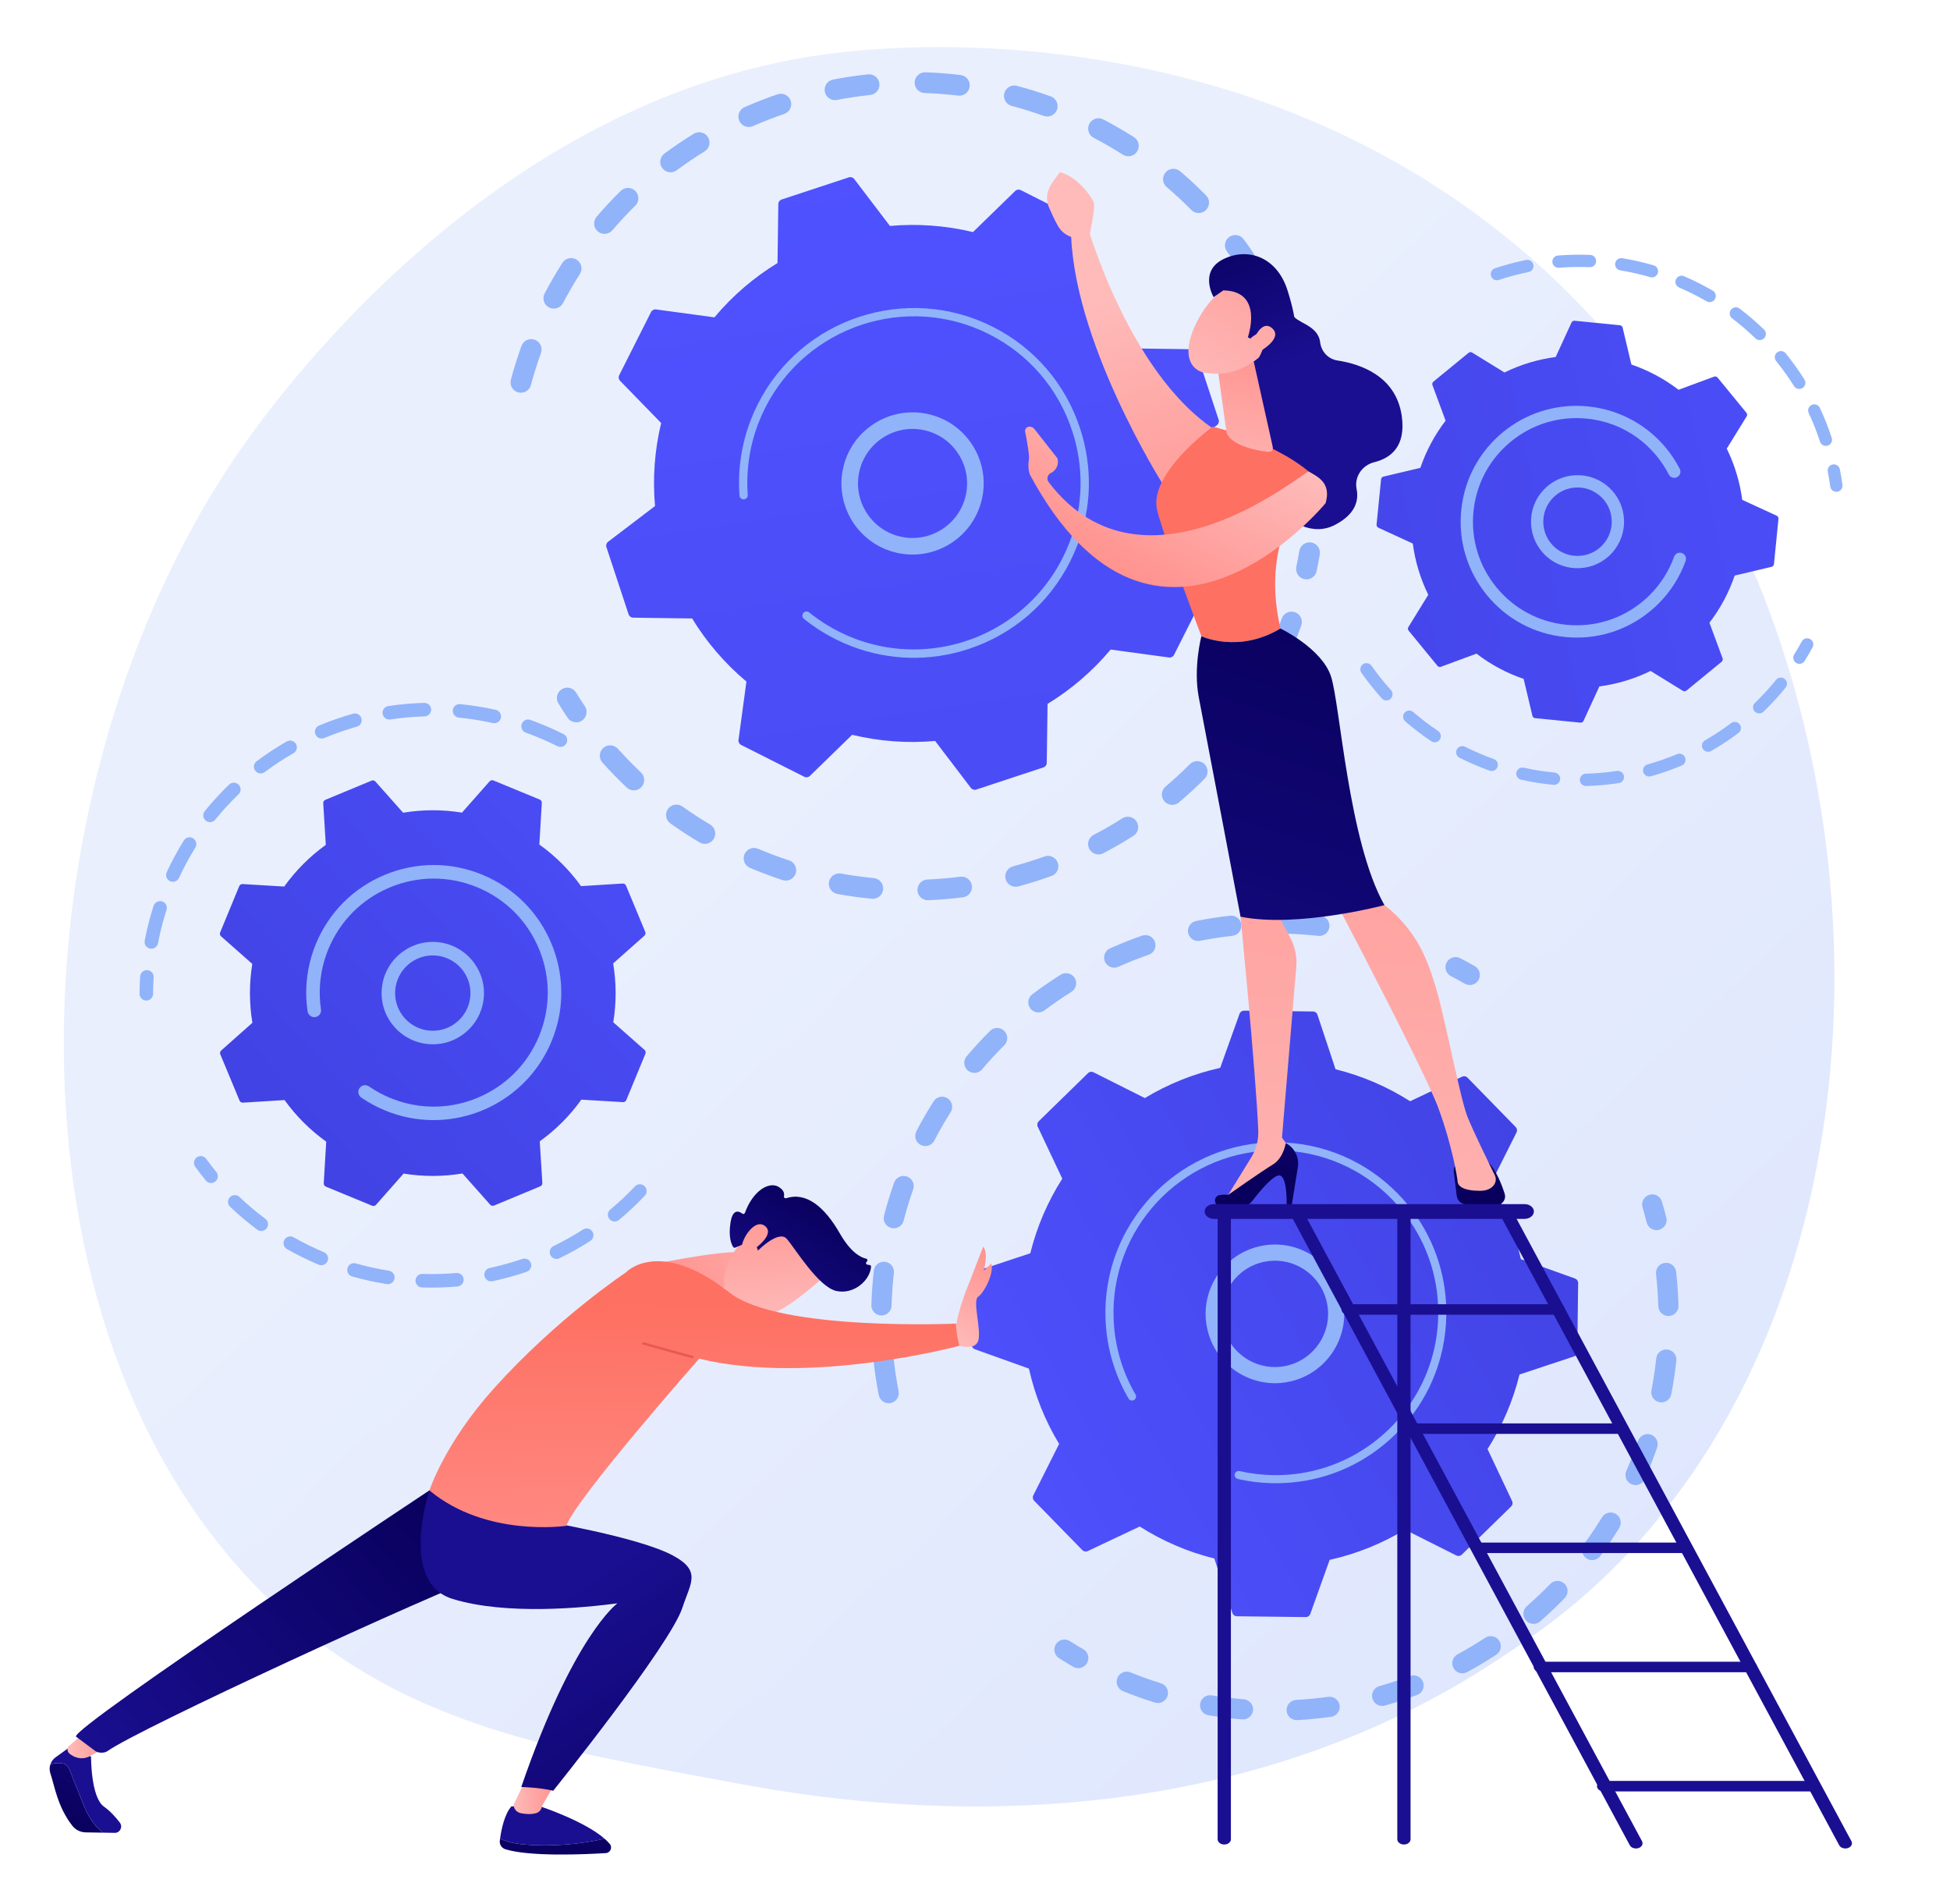
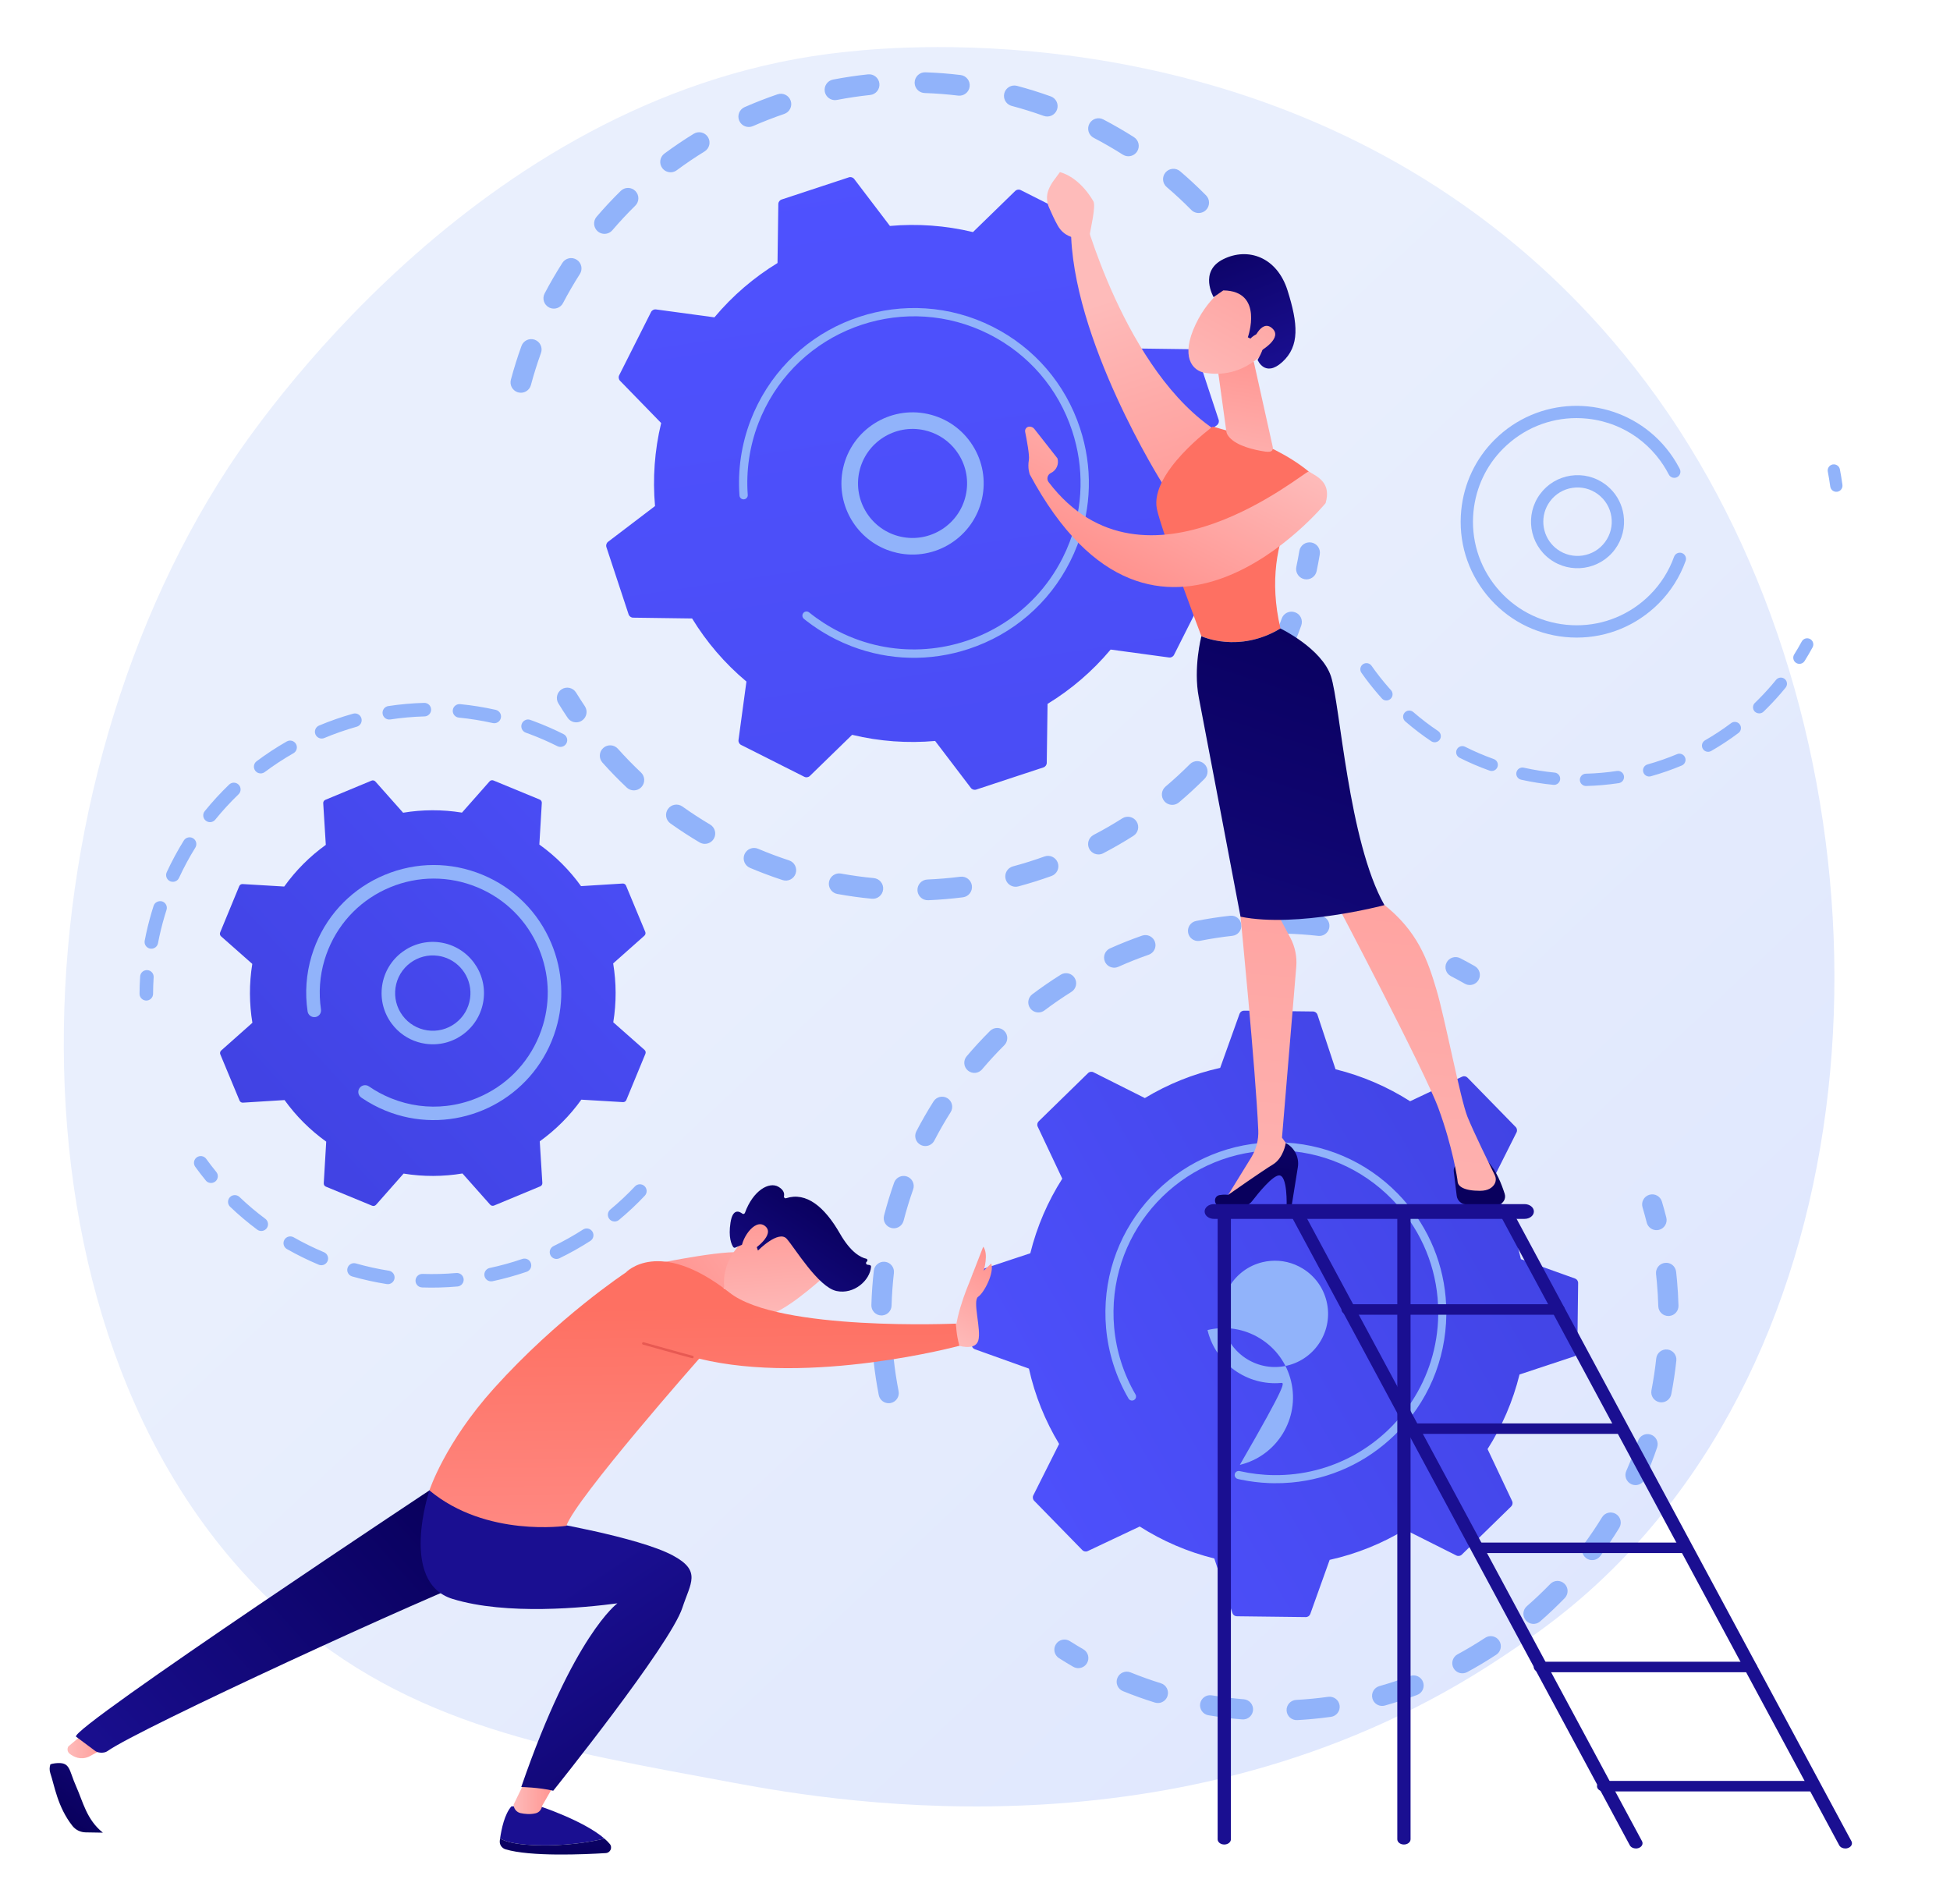
<svg xmlns="http://www.w3.org/2000/svg" version="1.1" id="Calque_1" x="0px" y="0px" viewBox="0 0 3020.83 2950" style="enable-background:new 0 0 3020.83 2950;" xml:space="preserve">
  <style type="text/css">
	.st0{display:none;}
	.st1{display:inline;}
	.st2{fill:#FFFFFF;}
	.st3{fill:url(#SVGID_1_);}
	.st4{fill:#91B3FA;}
	.st5{fill:url(#SVGID_2_);}
	.st6{fill:url(#SVGID_3_);}
	.st7{fill:url(#SVGID_4_);}
	.st8{fill:url(#SVGID_5_);}
	.st9{fill:url(#SVGID_6_);}
	.st10{fill:url(#SVGID_7_);}
	.st11{fill:url(#SVGID_8_);}
	.st12{fill:url(#SVGID_9_);}
	.st13{fill:url(#SVGID_10_);}
	.st14{fill:url(#SVGID_11_);}
	.st15{fill:url(#SVGID_12_);}
	.st16{fill:url(#SVGID_13_);}
	.st17{fill:url(#SVGID_14_);}
	.st18{fill:url(#SVGID_15_);}
	.st19{fill:url(#SVGID_16_);}
	.st20{fill:url(#SVGID_17_);}
	.st21{fill:url(#SVGID_18_);}
	.st22{fill:url(#SVGID_19_);}
	.st23{fill:url(#SVGID_20_);}
	.st24{fill:url(#SVGID_21_);}
	.st25{fill:url(#SVGID_22_);}
	.st26{fill:url(#SVGID_23_);}
	.st27{fill:url(#SVGID_24_);}
	.st28{fill:url(#SVGID_25_);}
	.st29{fill:url(#SVGID_26_);}
	.st30{fill:url(#SVGID_27_);}
	.st31{fill:url(#SVGID_28_);}
	.st32{fill:url(#SVGID_29_);}
	.st33{fill:url(#SVGID_30_);}
	.st34{fill:url(#SVGID_31_);}
	.st35{fill:url(#SVGID_32_);}
	.st36{fill:url(#SVGID_33_);}
	.st37{fill:url(#SVGID_34_);}
	.st38{fill:url(#SVGID_35_);}
	.st39{fill:url(#SVGID_36_);}
	.st40{fill:url(#SVGID_37_);}
	.st41{fill:url(#SVGID_38_);}
	.st42{fill:url(#SVGID_39_);}
	.st43{fill:url(#SVGID_40_);}
	.st44{fill:url(#SVGID_41_);}
	.st45{fill:url(#SVGID_42_);}
	.st46{fill:url(#SVGID_43_);}
	.st47{fill:url(#SVGID_44_);}
</style>
  <g id="Background" class="st0">
    <g class="st1">
      <g>
        <rect x="-382.08" y="-382.08" class="st2" width="3710" height="3710" />
      </g>
    </g>
  </g>
  <g id="Illustration">
    <g>
      <linearGradient id="SVGID_1_" gradientUnits="userSpaceOnUse" x1="3092.46" y1="-297.085" x2="1158.384" y2="1761.769" gradientTransform="matrix(1 0 0 -1 0 2945.833)">
        <stop offset="0" style="stop-color:#DAE3FE" />
        <stop offset="1" style="stop-color:#E9EFFD" />
      </linearGradient>
      <path class="st3" d="M2511.76,2416.92c-71.4,73.59-135.28,116.86-184.19,149.52c-477.03,318.52-1022.33,226.71-1190.92,195.34    c-272-50.63-501.61-86.34-698.89-264.57C-10.51,2092.22,11.29,1247.37,353.83,724.03c40.61-62.05,382.63-569.02,929.11-640.46    c13.37-1.75,23.34-2.74,32.07-3.67c84.54-8.95,608.41-56.19,1035.58,301.69c61.15,51.23,159.55,143.63,250.8,284.56    C2935.03,1181.44,2936.09,1979.53,2511.76,2416.92z" />
      <g>
        <g>
          <path class="st4" d="M801.18,607.35c-7.58-2.9-11.9-11.13-9.75-19.14c4.69-17.53,10.21-35.11,16.41-52.27      c3.02-8.35,12.22-12.67,20.57-9.65c0.1,0.04,0.2,0.08,0.29,0.11c8.15,3.12,12.34,12.21,9.35,20.46      c-5.89,16.3-11.14,33-15.59,49.65c-2.29,8.57-11.1,13.66-19.67,11.36C802.24,607.72,801.7,607.55,801.18,607.35z M852.22,477.04      c-0.59-0.22-1.17-0.49-1.74-0.79c-7.85-4.12-10.88-13.84-6.75-21.69c8.48-16.13,17.73-32.06,27.49-47.34      c4.78-7.48,14.67-9.66,22.19-4.89c7.48,4.78,9.66,14.71,4.89,22.18c-9.28,14.53-18.07,29.66-26.12,44.99      C868.34,476.79,859.72,479.91,852.22,477.04z M930.68,361.21c-1.67-0.64-3.26-1.57-4.7-2.8c-6.74-5.77-7.52-15.91-1.75-22.65      c11.83-13.81,24.4-27.29,37.38-40.04c6.33-6.22,16.5-6.12,22.72,0.2c6.22,6.33,6.13,16.5-0.2,22.72      c-12.32,12.11-24.26,24.9-35.5,38.02C944.09,361.96,936.84,363.57,930.68,361.21z M1033.09,265.82      c-2.76-1.06-5.26-2.89-7.15-5.44c-5.28-7.13-3.77-17.19,3.35-22.47c14.63-10.82,29.9-21.15,45.39-30.68      c7.55-4.64,17.44-2.29,22.1,5.26c4.65,7.55,2.29,17.45-5.26,22.1c-14.71,9.05-29.22,18.85-43.12,29.15      C1043.83,267.12,1038.04,267.72,1033.09,265.82z M1154.2,195.66c-3.87-1.48-7.17-4.45-8.96-8.55      c-3.57-8.13,0.13-17.6,8.26-21.16c16.62-7.29,33.8-13.98,51.03-19.86c8.39-2.87,17.53,1.61,20.39,10.01s-1.62,17.52-10.02,20.39      c-16.39,5.59-32.71,11.94-48.51,18.87C1162.37,197.13,1158.01,197.12,1154.2,195.66z M1287.8,154.04      c-5.01-1.92-8.95-6.31-10.04-11.96c-1.68-8.71,4.02-17.13,12.73-18.82c17.85-3.44,36.08-6.16,54.17-8.07      c8.83-0.93,16.73,5.46,17.66,14.29c0.93,8.82-5.46,16.73-14.28,17.66c-17.19,1.82-34.5,4.4-51.47,7.67      C1293.52,155.4,1290.51,155.07,1287.8,154.04z M1851.15,328.94c-2.08-0.8-4.02-2.04-5.68-3.72      c-12.12-12.29-24.93-24.22-38.1-35.44c-6.75-5.76-7.55-15.9-1.8-22.64c5.76-6.75,15.89-7.56,22.65-1.8      c13.86,11.82,27.36,24.38,40.13,37.32c6.23,6.32,6.16,16.49-0.16,22.72C1863.56,329.94,1856.86,331.12,1851.15,328.94z       M1427.22,143.07c-6.22-2.38-10.54-8.52-10.3-15.55c0.3-8.87,7.73-15.81,16.6-15.51c18.17,0.61,36.54,2.03,54.59,4.2      c8.8,1.1,15.09,9.06,14.03,17.87c-1.06,8.81-9.06,15.09-17.87,14.03c-17.14-2.07-34.58-3.41-51.84-3.99      C1430.59,144.05,1428.84,143.69,1427.22,143.07z M1742.29,241.01c-0.99-0.38-1.96-0.86-2.89-1.45      c-14.57-9.27-29.74-18.03-45.07-26.05c-7.86-4.11-10.9-13.82-6.79-21.68c4.11-7.86,13.83-10.94,21.68-6.79      c16.13,8.44,32.09,17.66,47.42,27.41c7.49,4.76,9.69,14.69,4.93,22.18C1757.41,241.18,1749.28,243.68,1742.29,241.01z       M1565.59,163.52c-7.57-2.9-11.89-11.11-9.76-19.11c2.28-8.58,11.07-13.68,19.65-11.41c17.56,4.66,35.15,10.15,52.28,16.31      c0.11,0.03,0.22,0.08,0.32,0.12c8.14,3.12,12.32,12.19,9.36,20.43c-3,8.35-12.2,12.69-20.55,9.68      c-16.28-5.85-32.99-11.05-49.67-15.48C1566.67,163.9,1566.12,163.72,1565.59,163.52z" />
-           <path class="st4" d="M1922.76,416.09c-2.95-1.13-5.61-3.14-7.52-5.96c-4.66-6.85-9.54-13.71-14.5-20.41      c-5.28-7.12-3.79-17.19,3.34-22.47c7.13-5.29,17.2-3.8,22.47,3.34c5.22,7.04,10.35,14.26,15.25,21.47      c4.99,7.33,3.09,17.33-4.25,22.32C1933.04,417.46,1927.51,417.91,1922.76,416.09z" />
        </g>
        <g>
          <path class="st4" d="M2018.17,896.46c-7.24-2.77-11.6-10.47-9.96-18.3c1.7-8.1,3.27-16.38,4.64-24.6      c1.47-8.75,9.75-14.66,18.49-13.19c8.79,1.47,14.66,9.75,13.19,18.5c-1.45,8.65-3.09,17.37-4.88,25.9      c-1.82,8.68-10.34,14.24-19.02,12.42C2019.78,897.01,2018.95,896.76,2018.17,896.46z" />
          <path class="st4" d="M1182.53,1352.76c-6.9-2.64-13.79-5.42-20.65-8.31c-8.17-3.45-12-12.88-8.55-21.05s12.93-12.01,21.05-8.55      c15.84,6.69,31.91,12.72,47.96,17.98c8.43,2.78,13.02,11.84,10.26,20.27c-2.77,8.44-11.84,13.03-20.27,10.26      C1202.4,1360.1,1192.37,1356.53,1182.53,1352.76z M1086.19,1306.19c-0.84-0.32-1.66-0.72-2.46-1.19      c-15.42-9.14-30.62-19.04-45.18-29.41c-7.22-5.15-8.91-15.18-3.76-22.4c5.15-7.23,15.21-8.92,22.41-3.76      c13.83,9.85,28.27,19.25,42.92,27.94c7.63,4.52,10.15,14.38,5.63,22.01C1101.68,1306.21,1093.36,1308.94,1086.19,1306.19z       M1294.29,1384.06c-7.07-2.71-11.44-10.14-10.04-17.86c1.59-8.73,9.95-14.52,18.68-12.93c16.7,3.04,33.75,5.4,50.7,7.01      c8.83,0.86,15.31,8.69,14.47,17.52c-0.85,8.83-8.69,15.31-17.52,14.47c-17.84-1.7-35.81-4.19-53.39-7.39      C1296.17,1384.69,1295.21,1384.41,1294.29,1384.06z M976.16,1223.32c-1.9-0.73-3.7-1.84-5.27-3.32      c-13.02-12.29-25.67-25.29-37.6-38.63c-5.91-6.61-5.35-16.76,1.27-22.68s16.76-5.36,22.68,1.27      c11.33,12.67,23.34,25.01,35.71,36.68c6.45,6.09,6.74,16.26,0.65,22.71C988.99,1224.21,982.06,1225.58,976.16,1223.32z       M1431.59,1393.53c-5.8-2.22-10.03-7.73-10.31-14.33c-0.37-8.86,6.51-16.35,15.38-16.73c16.95-0.71,34.1-2.16,50.99-4.3      c8.8-1.12,16.84,5.11,17.96,13.92c1.11,8.8-5.11,16.84-13.91,17.95c-17.78,2.26-35.84,3.78-53.69,4.53      C1435.75,1394.66,1433.58,1394.29,1431.59,1393.53z M1567.65,1372.64c-4.64-1.78-8.39-5.67-9.78-10.84      c-2.3-8.57,2.78-17.38,11.35-19.68c16.43-4.42,32.87-9.57,48.85-15.33c8.34-3.02,17.55,1.31,20.56,9.66s-1.32,17.55-9.67,20.56      c-16.82,6.06-34.12,11.49-51.41,16.13C1574.15,1374.06,1570.71,1373.81,1567.65,1372.64z M1695.92,1322.58      c-3.53-1.35-6.59-3.94-8.48-7.56c-4.11-7.86-1.07-17.57,6.79-21.68c15.09-7.89,30.01-16.5,44.35-25.6      c7.49-4.75,17.41-2.54,22.17,4.96c4.75,7.49,2.53,17.41-4.96,22.17c-15.09,9.57-30.8,18.64-46.67,26.94      C1704.87,1324.04,1700.08,1324.18,1695.92,1322.58z M1810.21,1245.75c-2.44-0.94-4.69-2.48-6.5-4.62      c-5.73-6.77-4.89-16.9,1.89-22.63c12.99-10.99,25.66-22.66,37.66-34.69c6.26-6.28,16.45-6.29,22.72-0.04      c6.28,6.26,6.3,16.44,0.03,22.72c-12.63,12.67-25.97,24.96-39.65,36.54C1821.72,1246.94,1815.51,1247.78,1810.21,1245.75z       M1904.89,1145.67c-1.37-0.53-2.7-1.26-3.93-2.19c-7.08-5.34-8.49-15.42-3.15-22.49c10.22-13.55,20-27.72,29.07-42.12      c4.73-7.51,14.67-9.74,22.15-5.03c7.51,4.73,9.76,14.65,5.03,22.16c-9.54,15.16-19.84,30.08-30.6,44.34      C1919.04,1146.18,1911.4,1148.16,1904.89,1145.67z M1975.21,1027.31c-0.31-0.12-0.61-0.25-0.92-0.39      c-8.07-3.67-11.64-13.2-7.97-21.27c5.18-11.4,10.08-23.09,14.55-34.76c1.62-4.22,3.19-8.46,4.7-12.7      c3-8.35,12.19-12.7,20.54-9.7c8.51,2.87,12.69,12.19,9.7,20.54c-1.6,4.46-3.25,8.91-4.95,13.36      c-4.7,12.28-9.85,24.58-15.31,36.57C1992.03,1026.72,1983.08,1030.32,1975.21,1027.31z" />
          <path class="st4" d="M886.88,1117.92c-2.98-1.14-5.65-3.18-7.57-6.03c-4.86-7.22-9.65-14.67-14.25-22.16      c-4.65-7.56-2.28-17.45,5.27-22.1c7.56-4.64,17.45-2.29,22.1,5.27c4.37,7.11,8.93,14.19,13.53,21.04      c4.95,7.35,3,17.34-4.36,22.29C897.09,1119.29,891.59,1119.73,886.88,1117.92z" />
        </g>
        <g>
          <g>
            <linearGradient id="SVGID_2_" gradientUnits="userSpaceOnUse" x1="88.795" y1="2275.129" x2="1562.66" y2="-325.108" gradientTransform="matrix(0.934 0.358 0.358 -0.934 435.217 2301.763)">
              <stop offset="0" style="stop-color:#4F52FF" />
              <stop offset="1" style="stop-color:#4042E2" />
            </linearGradient>
            <path class="st5" d="M973.78,951.69c1,3.04,3.83,5.11,7.03,5.16l91.37,1.24c22.25,36.41,50.47,69.54,84.15,97.73l-12.27,90.49       c-0.43,3.17,1.2,6.27,4.06,7.71l97.88,49.33c2.86,1.44,6.32,0.91,8.62-1.32l65.44-63.69c42.69,10.3,86.1,13.28,128.61,9.51       l55.34,72.71c1.94,2.55,5.28,3.59,8.32,2.58l104.09-34.33c3.04-1,5.11-3.83,5.16-7.03l1.24-91.37       c36.41-22.25,69.54-50.48,97.73-84.15l90.49,12.27c3.17,0.43,6.27-1.2,7.71-4.06l49.33-97.88c1.44-2.86,0.91-6.32-1.33-8.61       l-63.69-65.44c10.3-42.69,13.28-86.1,9.51-128.61l72.71-55.35c2.55-1.94,3.58-5.28,2.58-8.32l-34.33-104.09       c-1-3.04-3.83-5.11-7.03-5.16l-91.37-1.23c-22.25-36.41-50.47-69.54-84.15-97.73l12.27-90.49c0.43-3.17-1.2-6.27-4.06-7.71       l-97.88-49.33c-2.86-1.44-6.32-0.91-8.62,1.32l-65.44,63.69c-42.69-10.3-86.1-13.28-128.61-9.51l-55.34-72.71       c-1.94-2.55-5.28-3.59-8.33-2.58l-104.09,34.33c-3.04,1-5.11,3.83-5.16,7.03l-1.24,91.37c-36.41,22.25-69.54,50.48-97.73,84.15       l-90.49-12.27c-3.17-0.43-6.27,1.2-7.71,4.06l-49.33,97.88c-1.44,2.86-0.91,6.32,1.32,8.62l63.69,65.44       c-10.3,42.69-13.28,86.1-9.51,128.61l-72.71,55.34c-2.55,1.94-3.59,5.28-2.58,8.33L973.78,951.69z" />
          </g>
          <path class="st4" d="M1374.17,851.79c-50.15-19.22-80.08-72.92-68.04-126.86c13.24-59.3,72.24-96.76,131.53-83.53      c28.73,6.4,53.23,23.62,69.01,48.46s20.94,54.34,14.52,83.06c-13.24,59.3-72.24,96.76-131.53,83.53      C1384.32,855.26,1379.14,853.7,1374.17,851.79z M1444.06,670.1c-3.87-1.48-7.87-2.69-12-3.62      c-45.46-10.15-90.7,18.59-100.84,64.04c-10.15,45.46,18.57,90.71,64.04,100.85c45.46,10.15,90.7-18.59,100.84-64.04      c4.92-22.03,0.96-44.64-11.14-63.69C1475.14,688.16,1460.88,676.55,1444.06,670.1z" />
          <path class="st4" d="M1319.34,1001.19c-8.61-3.3-17.11-7.05-25.46-11.26l0,0c-2.63-1.32-5.24-2.69-7.82-4.1      c-12.74-6.95-24.91-14.89-36.33-23.72c-0.16-0.12-0.31-0.24-0.47-0.36c-0.44-0.34-0.88-0.69-1.32-1.04      c-0.86-0.67-1.7-1.35-2.55-2.03c-2.22-1.79-2.94-4.76-1.97-7.29c0.24-0.61,0.57-1.2,1.01-1.74c2.23-2.76,6.27-3.18,9.03-0.96      c14.21,11.47,29.75,21.49,46.19,29.77c81.65,41.17,175.03,34.7,248.34-8.9c40.78-24.24,75.35-59.98,98.24-105.39      c4.02-7.96,7.6-16.07,10.74-24.29c21.18-55.29,22.68-115.68,3.89-172.67c-21.59-65.46-67.37-118.6-128.92-149.62      c-127.12-64.06-282.54-12.77-346.58,114.29c-3.95,7.83-7.49,15.84-10.6,23.98c-13.51,35.27-19.15,73.1-16.38,110.81      c0.07,0.97-0.08,1.91-0.41,2.77c-0.86,2.25-2.96,3.92-5.53,4.11c-3.54,0.25-6.62-2.39-6.88-5.94      c-2.9-39.58,3.02-79.31,17.2-116.33c3.27-8.54,6.98-16.95,11.13-25.17c67.24-133.4,230.49-187.2,363.85-119.99      c64.62,32.57,112.68,88.35,135.34,157.08c19.73,59.83,18.15,123.23-4.08,181.27c-3.3,8.63-7.07,17.14-11.28,25.49      c-32.57,64.62-88.36,112.69-157.08,135.35C1440.81,1025.03,1377.39,1023.44,1319.34,1001.19z" />
        </g>
      </g>
      <g>
        <g>
          <path class="st4" d="M2806.28,991.55c2.92,2.91,3.71,7.5,1.64,11.3c-3.86,7.11-8,14.2-12.28,21.07      c-2.79,4.46-8.66,5.82-13.13,3.04c-4.48-2.77-5.82-8.67-3.04-13.13c4.09-6.55,8.02-13.3,11.71-20.08      c2.51-4.62,8.3-6.33,12.93-3.82C2804.92,990.37,2805.65,990.92,2806.28,991.55z" />
          <path class="st4" d="M2765.49,1052.47c3.42,3.41,3.77,8.92,0.67,12.75c-8.78,10.82-18.22,21.3-28.04,31.17      c-2.07,2.08-4.17,4.14-6.29,6.18c-3.8,3.65-9.89,3.19-13.48-0.25c-3.65-3.79-3.53-9.83,0.25-13.48      c2.03-1.96,4.04-3.92,6.02-5.91c9.37-9.41,18.37-19.41,26.75-29.72c3.32-4.09,9.32-4.71,13.41-1.4      C2765.02,1052.03,2765.26,1052.24,2765.49,1052.47z M2694.18,1121.08c0.32,0.32,0.63,0.66,0.9,1.03      c3.16,4.21,2.31,10.19-1.9,13.35c-13.5,10.15-27.75,19.54-42.35,27.93c-4.57,2.62-10.4,1.02-13.01-3.52      c-2.62-4.57-1.05-10.39,3.52-13.01c13.93-8,27.52-16.96,40.39-26.64C2685.58,1117.34,2690.88,1117.79,2694.18,1121.08z       M2608.36,1170.34c0.86,0.85,1.56,1.89,2.06,3.07c2.04,4.85-0.26,10.44-5.11,12.47c-15.55,6.51-31.69,12.13-47.94,16.67      c-5.08,1.42-10.32-1.53-11.74-6.61c-1.42-5.07,1.54-10.33,6.61-11.74c15.51-4.34,30.88-9.68,45.72-15.9      C2601.62,1166.77,2605.71,1167.7,2608.36,1170.34z M2513.06,1197c1.4,1.39,2.37,3.23,2.69,5.33c0.78,5.2-2.81,10.06-8.01,10.84      c-16.71,2.51-33.71,4-50.55,4.43c-5.26,0.13-9.63-4.04-9.77-9.28c-0.14-5.26,4.02-9.63,9.28-9.77      c16.05-0.41,32.27-1.83,48.2-4.23C2508.01,1193.86,2510.99,1194.95,2513.06,1197z M2414.13,1199.58      c1.95,1.94,3.05,4.72,2.76,7.68c-0.51,5.24-5.17,9.07-10.41,8.56c-16.79-1.63-33.64-4.31-50.08-7.98      c-5.15-1.14-8.38-6.23-7.23-11.37s6.24-8.38,11.37-7.23c15.69,3.49,31.76,6.05,47.79,7.6      C2410.61,1197.07,2412.63,1198.08,2414.13,1199.58z M2317.59,1178.07c2.53,2.52,3.53,6.37,2.25,9.96      c-1.76,4.95-7.22,7.54-12.17,5.78c-15.89-5.66-31.58-12.37-46.62-19.95c-4.71-2.39-6.59-8.1-4.23-12.8      c2.36-4.7,8.1-6.59,12.8-4.23c14.34,7.22,29.29,13.62,44.44,19.02C2315.44,1176.33,2316.63,1177.11,2317.59,1178.07z       M2229.26,1133.62c3.16,3.15,3.76,8.2,1.19,12.05c-2.93,4.37-8.85,5.54-13.23,2.61c-13.97-9.36-27.53-19.72-40.32-30.79      c-3.93-3.52-4.41-9.48-0.96-13.45c3.44-3.98,9.46-4.41,13.44-0.97c12.19,10.57,25.13,20.45,38.45,29.37      C2228.36,1132.8,2228.84,1133.19,2229.26,1133.62z M2123.59,1030.04c0.39,0.39,0.75,0.82,1.08,1.29      c7.98,11.38,16.72,22.52,25.98,33.11c1.39,1.61,2.78,3.18,4.19,4.72c3.53,3.91,3.23,9.93-0.68,13.46      c-3.91,3.54-10.07,3.32-13.46-0.67c-1.49-1.66-2.97-3.31-4.43-5.01c-9.67-11.07-18.84-22.75-27.2-34.68      c-3.02-4.31-1.98-10.25,2.33-13.27C2115.24,1026.31,2120.38,1026.84,2123.59,1030.04z" />
        </g>
        <g>
-           <path class="st4" d="M2732.77,510.61c3.69,3.67,3.74,9.64,0.11,13.39c-3.66,3.77-9.7,3.87-13.47,0.2      c-11.37-11.04-23.51-21.48-36.08-31.02c-4.14-3.2-5.02-9.16-1.83-13.36c3.19-4.19,9.16-5.01,13.36-1.83      c13.18,10.02,25.91,20.96,37.83,32.53C2732.7,510.54,2732.74,510.58,2732.77,510.61z M2765.65,546.61      c0.24,0.24,0.47,0.5,0.69,0.77c10.44,12.9,20.2,26.56,29.01,40.61c2.79,4.46,1.45,10.34-3.01,13.13      c-4.46,2.81-10.35,1.42-13.14-3c-8.41-13.41-17.72-26.44-27.68-38.75c-3.31-4.09-2.68-10.09,1.41-13.4      C2756.76,542.87,2762.24,543.22,2765.65,546.61z M2655.25,451.77c2.99,2.98,3.73,7.71,1.51,11.54      c-2.64,4.54-8.47,6.09-13.02,3.45c-13.71-7.96-28.02-15.16-42.53-21.38c-4.84-2.1-7.08-7.68-4.99-12.52      c2.07-4.83,7.68-7.08,12.52-5c15.21,6.53,30.21,14.07,44.58,22.42C2654.04,450.71,2654.69,451.21,2655.25,451.77z       M2817.32,629.13c0.77,0.76,1.42,1.67,1.91,2.71c7.04,15.04,13.21,30.66,18.35,46.44c1.63,5-1.1,10.38-6.11,12.02      c-4.99,1.62-10.37-1.11-12.01-6.11c-4.9-15.04-10.79-29.93-17.5-44.27c-2.23-4.77-0.17-10.44,4.6-12.67      C2810.29,625.51,2814.57,626.38,2817.32,629.13z M2565.83,413.43c2.39,2.38,3.44,5.96,2.43,9.42      c-1.47,5.06-6.77,7.96-11.82,6.49c-15.18-4.43-30.79-7.98-46.41-10.53c-5.2-0.85-8.72-5.76-7.86-10.95      c0.85-5.19,5.76-8.72,10.95-7.86c16.37,2.69,32.74,6.4,48.66,11.04C2563.36,411.5,2564.73,412.34,2565.83,413.43z       M2469.81,397.65c1.83,1.82,2.91,4.38,2.8,7.15c-0.22,5.26-4.66,9.35-9.92,9.13c-15.84-0.66-31.86-0.37-47.6,0.87      c-5.25,0.41-9.84-3.51-10.25-8.75c-0.41-5.25,3.5-9.83,8.75-10.24c16.51-1.3,33.3-1.61,49.9-0.92      C2465.96,394.99,2468.18,396.03,2469.81,397.65z M2372.76,405.33c1.29,1.28,2.22,2.94,2.61,4.85      c1.05,5.16-2.29,10.19-7.45,11.23c-15.54,3.14-31.01,7.27-46,12.27c-4.99,1.65-10.39-1.04-12.05-6.03      c-1.66-4.99,1.03-10.39,6.03-12.06c15.71-5.23,31.95-9.57,48.24-12.87C2367.39,402.08,2370.58,403.16,2372.76,405.33z" />
          <path class="st4" d="M2847.62,722.12c1.3,1.3,2.24,2.98,2.62,4.92c1.56,8.01,2.89,16.09,3.96,24.04      c0.7,5.21-2.96,10.02-8.18,10.72c-5.21,0.68-10.01-2.97-10.72-8.18c-1.01-7.58-2.29-15.3-3.77-22.94      c-1.01-5.17,2.37-10.17,7.53-11.18C2842.29,718.89,2845.45,719.96,2847.62,722.12z" />
        </g>
        <g>
          <linearGradient id="SVGID_3_" gradientUnits="userSpaceOnUse" x1="3759.157" y1="-3679.02" x2="4630.015" y2="-2343.702" gradientTransform="matrix(-0.708 -0.706 -0.706 0.708 3282.056 5903.63)">
            <stop offset="0" style="stop-color:#4F52FF" />
            <stop offset="1" style="stop-color:#4042E2" />
          </linearGradient>
-           <path class="st6" d="M2755.11,803.75c0.2-2.05-0.91-4-2.78-4.86l-53.36-24.55c-3.58-27.19-11.53-54.01-23.96-79.35l30.8-49.97      c1.08-1.75,0.93-4-0.37-5.59l-44.64-54.5c-1.31-1.59-3.48-2.18-5.41-1.47l-55.05,20.36c-22.4-17.18-47.13-30.25-73.08-39.12      l-13.56-57.15c-0.48-2-2.17-3.48-4.22-3.69l-70.11-6.97c-2.05-0.2-4,0.92-4.86,2.79l-24.55,53.36      c-27.19,3.58-54.01,11.53-79.36,23.96l-49.97-30.8c-1.75-1.08-4-0.93-5.59,0.37l-54.5,44.64c-1.59,1.3-2.18,3.48-1.47,5.41      l20.36,55.05c-17.18,22.4-30.25,47.13-39.12,73.08l-57.15,13.56c-2,0.48-3.48,2.17-3.69,4.22l-6.97,70.11      c-0.2,2.05,0.92,4,2.78,4.86l53.36,24.55c3.58,27.19,11.53,54.01,23.96,79.35l-30.8,49.97c-1.08,1.75-0.93,4,0.37,5.59      l44.64,54.5c1.3,1.59,3.48,2.18,5.41,1.47l55.05-20.36c22.4,17.18,47.13,30.25,73.08,39.12l13.56,57.15      c0.47,2,2.17,3.49,4.22,3.69l70.11,6.97c2.05,0.2,4-0.91,4.86-2.79l24.55-53.36c27.19-3.58,54.01-11.53,79.35-23.96l49.97,30.8      c1.75,1.08,4,0.93,5.59-0.38l54.5-44.64c1.59-1.31,2.18-3.48,1.47-5.41l-20.36-55.05c17.18-22.4,30.25-47.12,39.12-73.08      l57.15-13.56c2-0.48,3.48-2.17,3.69-4.22L2755.11,803.75z" />
          <path class="st4" d="M2494.8,757.23c10.89,10.85,17.99,24.85,20.3,40.33c2.84,19.04-1.9,38.06-13.36,53.53      c-23.64,31.94-68.87,38.7-100.83,15.05c-31.95-23.74-38.7-68.89-15.05-100.84c11.46-15.48,28.26-25.57,47.3-28.41      c19.05-2.85,38.06,1.9,53.54,13.36C2489.59,752.4,2492.3,754.73,2494.8,757.23z M2406.35,845.74c1.82,1.81,3.78,3.51,5.9,5.08      c23.51,17.39,56.77,12.42,74.17-11.08c8.42-11.38,11.92-25.37,9.83-39.37c-2.09-14.01-9.52-26.36-20.9-34.8l0,0      c-11.38-8.43-25.37-11.92-39.38-9.83c-14.01,2.09-26.37,9.52-34.8,20.9C2385.36,798.02,2388.04,827.5,2406.35,845.74z" />
          <path class="st4" d="M2568.93,680.89c4.27,4.26,8.36,8.76,12.27,13.52c7.75,9.45,14.54,19.7,20.2,30.49      c0.25,0.49,0.5,0.97,0.75,1.46c1.94,3.77,1.12,8.22-1.72,11.07c-0.69,0.69-1.5,1.29-2.41,1.76c-4.68,2.4-10.41,0.53-12.82-4.13      c-5.19-10.13-11.5-19.73-18.74-28.57l0,0c-0.4-0.49-0.8-0.97-1.2-1.45c-17.33-20.75-39.18-36.39-63.66-46.07      c-13.29-5.26-27.38-8.75-41.95-10.33c-0.12-0.01-0.24-0.03-0.35-0.04c-0.37-0.04-0.72-0.08-1.09-0.11      c-42.65-4.24-84.41,8.38-117.56,35.54c-4.29,3.51-8.37,7.22-12.23,11.09c-25.98,26.09-42.07,60.03-45.77,97.17      c-4.24,42.65,8.39,84.4,35.55,117.55c27.16,33.13,65.61,53.75,108.26,58c42.65,4.24,84.41-8.38,117.56-35.54      c4.22-3.45,8.25-7.11,12.07-10.95c16.58-16.64,29.32-36.72,37.26-58.85c0.49-1.36,1.25-2.55,2.22-3.51      c2.52-2.53,6.38-3.54,9.97-2.25c4.95,1.79,7.53,7.23,5.75,12.19c-8.88,24.76-23.14,47.23-41.68,65.85      c-4.28,4.3-8.79,8.39-13.51,12.26c-37.1,30.39-83.81,44.51-131.54,39.77c-47.71-4.75-90.74-27.75-121.12-64.89      c-30.39-37.1-44.51-83.8-39.76-131.53c4.13-41.54,22.13-79.52,51.2-108.71c4.32-4.33,8.88-8.48,13.68-12.41      C2400.37,610.46,2504.52,616.72,2568.93,680.89z" />
        </g>
      </g>
      <g>
        <g>
          <path class="st4" d="M223.66,1549.53c-4.35-1.3-7.5-5.33-7.48-10.1c0.04-8.9,0.35-17.92,0.93-26.81      c0.37-5.78,5.36-10.15,11.14-9.78c5.79,0.35,10.16,5.37,9.78,11.14c-0.55,8.47-0.85,17.07-0.89,25.57      c-0.02,5.79-4.74,10.46-10.54,10.44C225.59,1549.97,224.6,1549.81,223.66,1549.53z" />
          <path class="st4" d="M231.45,1469.25c-5.09-1.52-8.31-6.68-7.29-12.01c2.87-15.06,6.56-30.14,10.94-44.81      c0.92-3.09,1.89-6.18,2.88-9.27c1.78-5.52,7.92-8.25,13.2-6.78c5.51,1.78,8.54,7.68,6.77,13.19c-0.95,2.95-1.87,5.91-2.75,8.86      c-4.18,14-7.7,28.38-10.44,42.74c-1.09,5.69-6.58,9.42-12.26,8.34C232.14,1469.44,231.79,1469.35,231.45,1469.25z       M264.82,1365.62c-0.48-0.14-0.95-0.32-1.41-0.53c-5.26-2.44-7.55-8.67-5.12-13.93c7.8-16.87,16.71-33.4,26.49-49.12      c3.06-4.92,9.54-6.4,14.44-3.37c4.92,3.06,6.43,9.52,3.37,14.44c-9.33,15.01-17.83,30.77-25.27,46.86      C275.11,1364.76,269.74,1367.09,264.82,1365.62z M322.33,1273.17c-1.27-0.38-2.5-1.01-3.6-1.9c-4.5-3.64-5.19-10.25-1.54-14.75      c11.68-14.41,24.39-28.26,37.78-41.13c4.18-4.02,10.8-3.89,14.83,0.29c4.01,4.17,3.88,10.81-0.29,14.82      c-12.77,12.28-24.89,25.47-36.02,39.22C330.73,1273.13,326.28,1274.35,322.33,1273.17z M400.81,1197.69      c-2.08-0.62-3.98-1.89-5.39-3.76c-3.47-4.64-2.52-11.22,2.12-14.68c14.89-11.13,30.59-21.44,46.68-30.63      c5.03-2.87,11.43-1.1,14.3,3.91c2.87,5.03,1.13,11.43-3.91,14.31c-15.34,8.75-30.32,18.59-44.51,29.2      C407.33,1198.11,403.88,1198.61,400.81,1197.69z M495.34,1143.67c-2.9-0.87-5.41-2.99-6.68-6c-2.24-5.34,0.28-11.48,5.62-13.72      c17.12-7.16,34.85-13.34,52.69-18.36c5.58-1.58,11.37,1.68,12.93,7.25c1.57,5.58-1.68,11.37-7.25,12.93      c-17.02,4.79-33.93,10.68-50.27,17.52C500.06,1144.26,497.58,1144.34,495.34,1143.67z M600.1,1114.22      c-3.76-1.12-6.74-4.33-7.37-8.48c-0.87-5.72,3.07-11.06,8.79-11.94c18.35-2.79,37.05-4.46,55.57-4.95      c5.81-0.14,10.61,4.42,10.76,10.21c0.16,5.79-4.41,10.61-10.2,10.76c-17.66,0.47-35.48,2.06-52.98,4.72      C603.09,1114.79,601.54,1114.65,600.1,1114.22z M708.85,1111.29c-4.71-1.41-7.92-5.99-7.43-11.06      c0.56-5.76,5.69-9.98,11.46-9.42c18.41,1.79,36.95,4.77,55.11,8.84c5.64,1.36,9.21,6.89,7.93,12.53      c-1.27,5.65-6.87,9.2-12.52,7.94c-17.32-3.89-35-6.73-52.56-8.44C710.16,1111.62,709.49,1111.48,708.85,1111.29z       M865.22,1156.63c-0.58-0.17-1.16-0.4-1.72-0.68c-13.66-6.87-27.93-13.11-42.43-18.56c-2.19-0.84-4.35-1.63-6.52-2.4      c-5.46-1.95-8.3-7.94-6.36-13.4c1.94-5.47,8.03-8.46,13.4-6.36c2.31,0.83,4.61,1.67,6.9,2.54      c15.14,5.69,30.11,12.23,44.43,19.44c5.18,2.6,7.26,8.9,4.65,14.08C875.26,1155.9,870,1158.06,865.22,1156.63z" />
        </g>
        <g>
          <path class="st4" d="M545.42,1977.34c-5.48-1.64-8.65-7.39-7.08-12.92c1.58-5.57,7.39-8.8,12.95-7.21      c16.77,4.78,33.97,8.57,51.13,11.27c5.68,0.95,9.63,6.27,8.73,11.99c-0.9,5.73-6.27,9.63-11.99,8.73      c-17.99-2.84-36.03-6.81-53.6-11.82C545.51,1977.37,545.46,1977.35,545.42,1977.34z M494.8,1959.57      c-0.36-0.11-0.72-0.24-1.07-0.38c-16.83-7.06-33.41-15.22-49.26-24.24c-5.03-2.87-6.79-9.26-3.92-14.3      c2.86-5.04,9.29-6.77,14.3-3.94c15.13,8.61,30.95,16.4,47.01,23.14c5.34,2.24,7.85,8.38,5.61,13.72      C505.36,1958.57,499.86,1961.09,494.8,1959.57z M651.18,1993.98c-4.45-1.33-7.63-5.53-7.47-10.4      c0.19-5.78,5.04-10.31,10.83-10.12c17.44,0.57,35.05,0.1,52.36-1.43c5.78-0.48,10.86,3.76,11.36,9.53      c0.51,5.76-3.76,10.86-9.53,11.37c-18.14,1.6-36.61,2.1-54.89,1.49C652.91,1994.38,652.02,1994.23,651.18,1993.98z       M401.73,1906.52c-1.14-0.34-2.25-0.88-3.26-1.64c-14.65-10.91-28.78-22.83-41.97-35.45c-4.19-4-4.34-10.64-0.34-14.83      c3.99-4.17,10.63-4.32,14.82-0.34c12.59,12.02,26.05,23.39,40.02,33.79c4.64,3.46,5.61,10.03,2.15,14.67      C410.44,1906.37,405.83,1907.75,401.73,1906.52z M757.82,1984.56c-3.56-1.06-6.44-3.99-7.26-7.87      c-1.21-5.67,2.41-11.24,8.07-12.44c17.02-3.61,33.99-8.31,50.46-13.97c5.49-1.89,11.45,1.04,13.33,6.52s-1.04,11.45-6.51,13.33      c-17.27,5.92-35.06,10.85-52.91,14.65C761.22,1985.15,759.44,1985.05,757.82,1984.56z M859.09,1949.83      c-2.72-0.81-5.1-2.72-6.44-5.47c-2.53-5.21-0.35-11.49,4.86-14.01c15.7-7.61,31.07-16.24,45.68-25.64      c4.88-3.14,11.37-1.72,14.49,3.14c3.13,4.87,1.73,11.35-3.14,14.48c-15.32,9.86-31.43,18.91-47.88,26.88      C864.21,1950.41,861.52,1950.56,859.09,1949.83z M949.14,1891.84c-1.91-0.57-3.68-1.69-5.05-3.35      c-3.7-4.45-3.09-11.07,1.37-14.77c13.42-11.13,26.27-23.2,38.19-35.85c3.97-4.2,10.61-4.41,14.82-0.43      c4.21,3.97,4.41,10.61,0.44,14.82c-12.5,13.26-25.98,25.91-40.05,37.6C956.04,1892.19,952.39,1892.81,949.14,1891.84z" />
          <path class="st4" d="M323.94,1832.18c-1.94-0.58-3.73-1.72-5.11-3.41c-5.68-6.95-11.18-14.09-16.36-21.24      c-3.39-4.69-2.35-11.25,2.35-14.65c4.69-3.38,11.24-2.34,14.65,2.35c4.93,6.82,10.18,13.63,15.6,20.27      c3.67,4.48,3,11.09-1.48,14.75C330.79,1832.54,327.16,1833.14,323.94,1832.18z" />
        </g>
        <g>
          <linearGradient id="SVGID_4_" gradientUnits="userSpaceOnUse" x1="424.117" y1="1659.061" x2="-152.863" y2="695.8" gradientTransform="matrix(0.958 0.286 0.286 -0.958 342.885 2500.143)">
            <stop offset="0" style="stop-color:#4F52FF" />
            <stop offset="1" style="stop-color:#4042E2" />
          </linearGradient>
          <path class="st7" d="M371.07,1704.89c0.87,2.09,2.97,3.4,5.23,3.26l64.5-4.01c17.64,24.49,39.3,46.34,64.56,64.42l-3.82,64.47      c-0.14,2.26,1.18,4.36,3.27,5.22l71.65,29.57c2.09,0.86,4.51,0.3,6.01-1.39l42.75-48.41c30.66,4.99,61.43,4.77,91.2-0.16      l42.91,48.32c1.5,1.69,3.92,2.25,6.01,1.38l71.57-29.76c2.09-0.87,3.4-2.97,3.26-5.23l-4.01-64.5      c24.49-17.64,46.34-39.31,64.42-64.56l64.47,3.83c2.26,0.13,4.36-1.18,5.22-3.27l29.57-71.66c0.86-2.09,0.3-4.51-1.39-6      l-48.41-42.75c4.99-30.66,4.77-61.43-0.16-91.2l48.32-42.91c1.69-1.5,2.25-3.92,1.38-6.01l-29.76-71.57      c-0.87-2.09-2.97-3.4-5.23-3.26l-64.5,4.01c-17.63-24.49-39.3-46.34-64.56-64.42l3.82-64.47c0.13-2.26-1.18-4.36-3.27-5.22      l-71.66-29.56c-2.09-0.86-4.5-0.3-6,1.39l-42.75,48.41c-30.66-4.99-61.43-4.77-91.2,0.16l-42.91-48.32      c-1.5-1.69-3.92-2.25-6.01-1.38l-71.57,29.76c-2.09,0.87-3.4,2.97-3.26,5.23l4,64.5c-24.49,17.64-46.34,39.31-64.42,64.56      l-64.47-3.83c-2.26-0.13-4.36,1.18-5.22,3.28l-29.57,71.65c-0.86,2.09-0.3,4.51,1.39,6.01l48.41,42.75      c-4.98,30.65-4.77,61.43,0.16,91.2l-48.32,42.91c-1.69,1.5-2.25,3.92-1.38,6.01L371.07,1704.89z" />
          <path class="st4" d="M647.57,1614.38c-16.21-4.84-30.38-14.71-40.68-28.51c-12.67-16.98-17.98-37.87-14.93-58.84      c6.27-43.27,46.59-73.37,89.87-67.11c43.33,6.36,73.39,46.61,67.11,89.88c-3.04,20.97-14.06,39.5-31.04,52.17      c-16.98,12.68-37.87,17.99-58.85,14.94C655.14,1616.34,651.3,1615.49,647.57,1614.38z M687.18,1482.53      c-2.7-0.81-5.49-1.43-8.37-1.85c-31.84-4.61-61.49,17.53-66.11,49.37c-2.23,15.42,1.66,30.8,10.99,43.27      c9.33,12.49,22.96,20.58,38.38,22.84l0,0c15.42,2.24,30.8-1.67,43.28-10.99c12.49-9.33,20.6-22.96,22.84-38.38      C732.39,1517.84,714.43,1490.67,687.18,1482.53z" />
          <path class="st4" d="M615.5,1726.97c-6.36-1.9-12.67-4.14-18.93-6.71c-12.43-5.13-24.35-11.52-35.46-19.03      c-0.5-0.34-0.99-0.68-1.49-1.02c-3.84-2.64-5.37-7.38-4.1-11.63c0.31-1.03,0.78-2.03,1.42-2.96c3.29-4.77,9.81-5.94,14.58-2.68      c10.31,7.11,21.43,13.14,33.04,17.92h0.01c0.64,0.26,1.28,0.52,1.92,0.78c27.6,11.08,56.92,14.86,85.7,11.49      c15.62-1.83,31.09-5.78,46.04-11.84c0.12-0.05,0.24-0.1,0.36-0.15c0.37-0.16,0.74-0.3,1.11-0.46      c43.54-18.11,77.43-52.09,95.42-95.68c2.33-5.64,4.35-11.35,6.08-17.12c11.59-38.81,9.5-80.09-6.26-118.01      c-18.11-43.54-52.09-77.42-95.68-95.41c-43.57-17.96-91.58-17.92-135.13,0.18c-43.54,18.11-77.43,52.09-95.42,95.68      c-2.29,5.55-4.29,11.19-6,16.9c-7.39,24.77-9.29,50.86-5.45,76.44c0.23,1.58,0.11,3.12-0.32,4.55      c-1.13,3.77-4.34,6.75-8.49,7.37c-5.73,0.84-11.07-3.08-11.93-8.82c-4.29-28.62-2.17-57.83,6.1-85.53      c1.91-6.4,4.14-12.71,6.7-18.91c20.13-48.78,58.04-86.79,106.76-107.05c48.71-20.25,102.39-20.37,151.17-0.21      c48.78,20.12,86.79,58.03,107.05,106.75c17.64,42.41,19.98,88.59,7.01,132.02c-1.93,6.45-4.19,12.84-6.79,19.15      C815.54,1707.43,711.35,1755.61,615.5,1726.97z" />
        </g>
      </g>
      <g>
        <g>
          <path class="st4" d="M1378.07,2173.71c-7.88,0.7-15.19-4.65-16.74-12.59c-3.4-17.36-6.09-35.12-8.01-52.8      c-0.93-8.6,5.28-16.33,13.88-17.26c0.1-0.01,0.2-0.02,0.3-0.03c8.47-0.76,16.03,5.41,16.95,13.91      c1.82,16.79,4.38,33.67,7.61,50.16c1.66,8.49-3.87,16.72-12.36,18.38C1379.15,2173.58,1378.61,2173.66,1378.07,2173.71z       M1366.95,2037.74c-0.61,0.05-1.23,0.07-1.86,0.06c-8.64-0.25-15.45-7.46-15.21-16.1c0.51-17.76,1.79-35.67,3.79-53.23      c0.98-8.59,8.71-14.74,17.33-13.79c8.59,0.98,14.76,8.75,13.78,17.33c-1.91,16.7-3.12,33.71-3.6,50.59      C1380.96,2030.61,1374.74,2037.05,1366.95,2037.74z M1386.04,1902.71c-1.74,0.16-3.53,0.02-5.31-0.44      c-8.37-2.17-13.4-10.71-11.24-19.08c4.44-17.16,9.68-34.34,15.58-51.07c2.88-8.16,11.83-12.42,19.98-9.56      c8.15,2.88,12.43,11.82,9.56,19.98c-5.6,15.88-10.58,32.2-14.8,48.5C1398.1,1897.62,1392.45,1902.14,1386.04,1902.71z       M1434.86,1775.31c-2.87,0.26-5.84-0.28-8.59-1.7c-7.68-3.98-10.67-13.44-6.69-21.11c8.18-15.74,17.13-31.32,26.61-46.31      c4.63-7.3,14.3-9.47,21.61-4.86c7.31,4.62,9.48,14.3,4.86,21.61c-9,14.23-17.51,29.03-25.27,43.99      C1444.82,1771.86,1440.01,1774.86,1434.86,1775.31z M1510.86,1662.01c-4.02,0.36-8.18-0.83-11.51-3.65      c-6.6-5.59-7.42-15.47-1.83-22.07c11.43-13.5,23.61-26.71,36.18-39.25c6.12-6.11,16.04-6.1,22.14,0.03      c6.1,6.12,6.09,16.04-0.04,22.15c-11.96,11.91-23.53,24.47-34.39,37.3C1518.64,1659.8,1514.82,1661.65,1510.86,1662.01z       M1610.02,1568.34c-5.21,0.47-10.54-1.69-13.92-6.18c-5.2-6.91-3.82-16.73,3.09-21.93c14.16-10.66,28.95-20.85,43.97-30.27      c7.33-4.6,16.99-2.38,21.59,4.95c4.6,7.32,2.38,16.99-4.94,21.58c-14.27,8.96-28.33,18.63-41.78,28.76      C1615.61,1567.08,1612.84,1568.09,1610.02,1568.34z M2178.24,1480.2c-2.16,0.19-4.39-0.06-6.57-0.83      c-15.87-5.57-32.21-10.53-48.54-14.72c-8.38-2.15-13.42-10.68-11.27-19.06s10.68-13.43,19.06-11.27      c17.2,4.42,34.4,9.63,51.12,15.49c8.16,2.86,12.45,11.8,9.59,19.96C2189.53,1475.77,2184.16,1479.67,2178.24,1480.2z       M1727.41,1499.02c-6.47,0.58-12.88-2.94-15.68-9.2c-3.54-7.9,0-17.16,7.89-20.69c16.18-7.25,32.87-13.88,49.6-19.71      c8.18-2.81,17.09,1.47,19.94,9.64c2.84,8.17-1.47,17.09-9.64,19.94c-15.9,5.53-31.74,11.83-47.11,18.71      C1730.78,1498.43,1729.09,1498.87,1727.41,1499.02z M2045.25,1449.83c-1.03,0.09-2.08,0.09-3.15-0.03      c-16.73-1.88-33.76-3.05-50.62-3.51c-8.65-0.24-15.47-7.43-15.23-16.07c0.24-8.64,7.42-15.5,16.08-15.23      c17.74,0.48,35.66,1.72,53.27,3.69c8.59,0.96,14.78,8.72,13.82,17.31C2058.56,1443.5,2052.51,1449.18,2045.25,1449.83z       M1857.33,1457.66c-7.87,0.7-15.17-4.63-16.73-12.56c-1.68-8.48,3.84-16.72,12.32-18.41c17.37-3.44,35.12-6.17,52.76-8.11      c0.11-0.02,0.22-0.03,0.33-0.04c8.46-0.76,16.01,5.39,16.95,13.88c0.95,8.6-5.25,16.34-13.85,17.28      c-16.76,1.85-33.62,4.45-50.12,7.72C1858.44,1457.53,1857.88,1457.61,1857.33,1457.66z" />
          <path class="st4" d="M2278.27,1525.85c-3.07,0.27-6.26-0.35-9.14-2c-7.01-4-14.22-7.92-21.44-11.66      c-7.68-3.98-10.68-13.43-6.7-21.1c3.98-7.68,13.43-10.69,21.11-6.7c7.59,3.93,15.17,8.05,22.55,12.27      c7.51,4.29,10.13,13.85,5.84,21.36C2287.85,1522.64,2283.2,1525.41,2278.27,1525.85z" />
        </g>
        <g>
          <path class="st4" d="M2567.56,1905.62c-7.53,0.67-14.64-4.2-16.56-11.76c-1.98-7.83-4.16-15.74-6.47-23.53      c-2.47-8.29,2.26-17.01,10.54-19.47c8.32-2.47,17.01,2.26,19.47,10.54c2.44,8.2,4.73,16.53,6.82,24.77      c2.12,8.38-2.96,16.9-11.34,19.02C2569.2,1905.41,2568.38,1905.55,2567.56,1905.62z" />
          <path class="st4" d="M2031.26,2663.1c-7.18,0.64-14.39,1.16-21.64,1.56c-8.63,0.48-16.02-6.14-16.5-14.77s6.17-16.06,14.77-16.5      c16.73-0.93,33.39-2.53,49.7-4.8c8.58-1.18,16.47,4.79,17.67,13.35c1.19,8.57-4.79,16.48-13.36,17.67      C2051.81,2661.01,2041.5,2662.18,2031.26,2663.1z M1926.96,2663.58c-0.87,0.08-1.76,0.08-2.67,0.01      c-17.41-1.4-34.96-3.55-52.16-6.41c-8.53-1.41-14.3-9.48-12.89-18c1.42-8.53,9.49-14.33,18.01-12.89      c16.33,2.71,33,4.75,49.55,6.09c8.62,0.69,15.04,8.24,14.35,16.86C1940.53,2656.96,1934.42,2662.91,1926.96,2663.58z       M2142.53,2642.63c-7.35,0.66-14.37-3.98-16.44-11.34c-2.35-8.33,2.5-16.98,10.82-19.33c15.92-4.49,31.87-9.73,47.4-15.57      c8.1-3.03,17.13,1.05,20.17,9.14c3.04,8.1-1.05,17.13-9.15,20.17c-16.35,6.15-33.15,11.67-49.92,16.4      C2144.45,2642.38,2143.49,2642.55,2142.53,2642.63z M1795.11,2638.14c-1.98,0.18-4.02-0.03-6.04-0.65      c-16.67-5.19-33.31-11.15-49.47-17.72c-8.01-3.26-11.86-12.39-8.6-20.4c3.26-8.02,12.39-11.87,20.4-8.61      c15.34,6.24,31.15,11.9,46.98,16.83c8.26,2.57,12.87,11.35,10.3,19.6C1806.74,2633.43,1801.25,2637.59,1795.11,2638.14z       M2266.82,2592.12c-6.03,0.54-12.09-2.47-15.16-8.13c-4.12-7.6-1.3-17.11,6.3-21.23c14.54-7.88,28.94-16.5,42.81-25.61      c7.23-4.75,16.94-2.74,21.69,4.49c4.74,7.23,2.73,16.93-4.49,21.68c-14.6,9.59-29.77,18.67-45.07,26.97      C2270.95,2591.33,2268.88,2591.93,2266.82,2592.12z M2377.01,2515.55c-4.82,0.43-9.78-1.38-13.2-5.3      c-5.68-6.52-5.01-16.41,1.51-22.09c12.5-10.9,24.68-22.46,36.21-34.35c6.01-6.22,15.92-6.37,22.14-0.34      c6.21,6.02,6.36,15.93,0.34,22.15c-12.14,12.51-24.96,24.67-38.11,36.14C2383.32,2514.01,2380.19,2515.27,2377.01,2515.55z       M2467.9,2416.78c-3.67,0.33-7.46-0.63-10.66-2.98c-6.97-5.12-8.46-14.92-3.34-21.89c9.84-13.37,19.21-27.3,27.87-41.41      c4.52-7.37,14.16-9.68,21.54-5.15c7.37,4.53,9.68,14.16,5.15,21.54c-9.11,14.85-18.98,29.51-29.33,43.58      C2476.35,2414.23,2472.21,2416.4,2467.9,2416.78z M2535.07,2300.55c-2.54,0.23-5.17-0.17-7.67-1.26      c-7.92-3.48-11.52-12.71-8.04-20.63c6.67-15.19,12.76-30.84,18.11-46.51c2.79-8.18,11.71-12.55,19.88-9.76      c8.19,2.79,12.55,11.7,9.76,19.88c-5.63,16.51-12.05,32.98-19.07,48.98C2545.65,2296.66,2540.57,2300.06,2535.07,2300.55z       M2575.1,2172.36c-1.43,0.13-2.9,0.06-4.38-0.23c-8.49-1.64-14.04-9.86-12.39-18.35c3.15-16.25,5.64-32.84,7.41-49.33      c0.92-8.6,8.67-14.81,17.24-13.89c8.6,0.92,14.82,8.64,13.9,17.24c-1.87,17.36-4.49,34.83-7.81,51.94      C2587.72,2166.74,2581.88,2171.75,2575.1,2172.36z M2585.99,2038.6c-0.32,0.03-0.64,0.04-0.97,0.06      c-8.64,0.24-15.85-6.57-16.09-15.21c-0.34-12.2-1.07-24.54-2.15-36.67c-0.39-4.39-0.84-8.77-1.32-13.13      c-0.95-8.6,5.24-16.34,13.83-17.29c8.68-1.14,16.34,5.24,17.29,13.83c0.51,4.59,0.97,9.19,1.39,13.82      c1.14,12.76,1.9,25.75,2.26,38.58C2600.47,2030.88,2594.17,2037.87,2585.99,2038.6z" />
          <path class="st4" d="M1671.79,2584.09c-3.1,0.28-6.31-0.36-9.21-2.03c-7.34-4.24-14.73-8.71-21.97-13.3      c-7.31-4.63-9.48-14.3-4.85-21.61c4.63-7.3,14.3-9.48,21.61-4.85c6.87,4.36,13.89,8.6,20.86,12.63      c7.49,4.32,10.06,13.9,5.73,21.39C1681.32,2580.91,1676.7,2583.65,1671.79,2584.09z" />
        </g>
        <g>
          <linearGradient id="SVGID_5_" gradientUnits="userSpaceOnUse" x1="1605.164" y1="647.837" x2="2673.859" y2="1145.676" gradientTransform="matrix(0.996 -0.089 -0.089 -0.996 -97.759 3131.213)">
            <stop offset="0" style="stop-color:#4F52FF" />
            <stop offset="1" style="stop-color:#4042E2" />
          </linearGradient>
          <path class="st8" d="M1676.69,2401.31c2.18,2.23,5.54,2.84,8.36,1.5l80.54-38.05c35.08,22.35,73.98,39.27,115.54,49.53      l28.01,84.49c0.98,2.96,3.74,4.98,6.86,5.02l106.84,1.28c3.12,0.04,5.92-1.91,6.98-4.85l30.02-83.8      c41.79-9.27,81.09-25.25,116.69-46.76l79.61,39.97c2.79,1.4,6.16,0.88,8.4-1.3l76.45-74.64c2.24-2.18,2.84-5.54,1.5-8.36      l-38.05-80.54c22.35-35.08,39.27-73.98,49.53-115.54l84.5-28.01c2.96-0.98,4.98-3.74,5.01-6.86l1.28-106.84      c0.04-3.12-1.91-5.92-4.85-6.98l-83.8-30.02c-9.26-41.79-25.25-81.09-46.76-116.69l39.97-79.61c1.4-2.79,0.88-6.16-1.3-8.39      l-74.64-76.45c-2.18-2.24-5.54-2.84-8.36-1.5l-80.54,38.05c-35.08-22.35-73.98-39.27-115.54-49.53l-28.01-84.5      c-0.98-2.96-3.74-4.98-6.86-5.02l-106.84-1.28c-3.12-0.04-5.92,1.91-6.98,4.85l-30.02,83.8c-41.8,9.26-81.09,25.25-116.69,46.76      l-79.6-39.97c-2.79-1.4-6.16-0.88-8.4,1.3l-76.45,74.64c-2.23,2.18-2.84,5.54-1.51,8.36l38.05,80.54      c-22.35,35.08-39.27,73.98-49.53,115.54l-84.5,28.01c-2.96,0.98-4.98,3.74-5.01,6.86l-1.28,106.84      c-0.04,3.12,1.91,5.92,4.85,6.98l83.8,30.02c9.27,41.79,25.25,81.09,46.76,116.69l-39.97,79.61c-1.4,2.79-0.88,6.16,1.3,8.4      L1676.69,2401.31z" />
-           <path class="st4" d="M1984.51,2142.34c-52.15,4.65-101.35-29.55-113.91-81.94c-13.81-57.59,21.81-115.67,79.4-129.48      c27.9-6.7,56.73-2.12,81.18,12.88c24.46,14.99,41.61,38.62,48.3,66.51c13.81,57.59-21.81,115.67-79.4,129.48      C1994.88,2141.03,1989.68,2141.88,1984.51,2142.34z M1967.88,1953.3c-4.03,0.36-8.05,1.01-12.05,1.97      c-44.15,10.58-71.46,55.12-60.87,99.27c10.59,44.15,55.11,71.48,99.28,60.88c44.15-10.58,71.46-55.12,60.87-99.27      c-5.13-21.39-18.28-39.5-37.03-51C2002.84,1955.81,1985.37,1951.74,1967.88,1953.3z" />
+           <path class="st4" d="M1984.51,2142.34c-52.15,4.65-101.35-29.55-113.91-81.94c27.9-6.7,56.73-2.12,81.18,12.88c24.46,14.99,41.61,38.62,48.3,66.51c13.81,57.59-21.81,115.67-79.4,129.48      C1994.88,2141.03,1989.68,2141.88,1984.51,2142.34z M1967.88,1953.3c-4.03,0.36-8.05,1.01-12.05,1.97      c-44.15,10.58-71.46,55.12-60.87,99.27c10.59,44.15,55.11,71.48,99.28,60.88c44.15-10.58,71.46-55.12,60.87-99.27      c-5.13-21.39-18.28-39.5-37.03-51C2002.84,1955.81,1985.37,1951.74,1967.88,1953.3z" />
          <path class="st4" d="M2000.48,2296.65c-8.96,0.8-18,1.15-27.12,1.04l0,0c-2.87-0.03-5.74-0.11-8.6-0.24      c-14.13-0.62-28.2-2.37-41.97-5.21c-0.19-0.04-0.38-0.08-0.56-0.12c-0.53-0.11-1.06-0.22-1.6-0.34      c-1.04-0.22-2.07-0.45-3.1-0.69c-2.71-0.62-4.61-2.91-4.85-5.54c-0.06-0.64-0.01-1.3,0.14-1.96c0.77-3.37,4.13-5.47,7.5-4.71      c17.35,3.96,35.25,6.07,53.19,6.28c89.13,1.08,168.13-44.58,213.65-114.16c25.33-38.69,40.29-84.79,40.88-134.36      c0.11-8.69-0.23-17.33-0.99-25.87c-5.14-57.49-29.68-111.01-70.55-152.87c-46.94-48.08-109.79-75-176.98-75.8      c-138.75-1.64-252.88,109.84-254.54,248.52c-0.1,8.55,0.23,17.08,0.99,25.54c3.28,36.67,14.54,72.22,33.11,104.05      c0.48,0.82,0.75,1.71,0.83,2.6c0.21,2.34-0.92,4.71-3.08,5.97c-2.99,1.74-6.82,0.74-8.57-2.26      c-19.5-33.42-31.33-70.74-34.77-109.23c-0.8-8.88-1.14-17.83-1.04-26.8c1.74-145.61,121.65-262.64,267.21-260.91      c70.53,0.84,136.51,29.1,185.79,79.57c42.9,43.94,68.67,100.13,74.07,160.48c0.8,8.97,1.15,18.03,1.04,27.15      c-0.84,70.54-29.1,136.52-79.57,185.8C2117.06,2265.49,2060.85,2291.26,2000.48,2296.65z" />
        </g>
      </g>
      <g>
        <g>
          <linearGradient id="SVGID_6_" gradientUnits="userSpaceOnUse" x1="1908.861" y1="2619.204" x2="2002.733" y2="2383.726" gradientTransform="matrix(1 0 0 -1 0 2945.833)">
            <stop offset="0" style="stop-color:#09005D" />
            <stop offset="1" style="stop-color:#1A0F91" />
          </linearGradient>
-           <path class="st9" d="M1964.52,453.3c0,0,31.65,15.39,37.47,33.08c4.67,14.19,39.66,16.02,43.12,43.92      c1.78,14.41,12.45,25.95,26.8,28.14c35.74,5.48,90.82,24.04,99.63,86.09c6.73,47.36-17.42,65.32-42.76,71.54      c-18.61,4.57-30.98,22.67-27.22,41.46c3.61,18.02-1.77,38.86-33,55.33c-69.97,36.92-139.84-87.46-139.84-87.46l-14.32-217.18      L1964.52,453.3z" />
          <linearGradient id="SVGID_7_" gradientUnits="userSpaceOnUse" x1="1227.352" y1="2521.315" x2="1400.773" y2="2126.743" gradientTransform="matrix(0.995 0.099 0.099 -0.995 272.583 2842.793)">
            <stop offset="0" style="stop-color:#FEBBBA" />
            <stop offset="1" style="stop-color:#FF928E" />
          </linearGradient>
          <path class="st10" d="M1676.7,324.36c0,0,65.25,253.15,210.29,344.69c0,0-59.07,77.83-86.08,80.22      c0,0-142.27-224.96-141.85-397.6L1676.7,324.36z" />
          <linearGradient id="SVGID_8_" gradientUnits="userSpaceOnUse" x1="2289.824" y1="1153.34" x2="2276.393" y2="1428.676" gradientTransform="matrix(1 0 0 -1 0 2945.833)">
            <stop offset="0" style="stop-color:#09005D" />
            <stop offset="1" style="stop-color:#1A0F91" />
          </linearGradient>
          <path class="st11" d="M2252.12,1815.09l4.53,37.22c0.86,7.06,6.42,12.64,13.49,13.45c11.93,1.36,31.08,2.76,49.81,0.78      c8.22-0.87,13.56-9.2,11.06-17.08c-4.57-14.37-12.92-35.94-24.97-48.63h-41.29C2257.11,1800.84,2251.19,1807.52,2252.12,1815.09      z" />
          <linearGradient id="SVGID_9_" gradientUnits="userSpaceOnUse" x1="1915.664" y1="797.752" x2="2030.214" y2="2136.564" gradientTransform="matrix(1 0 0 -1 0 2945.833)">
            <stop offset="0" style="stop-color:#FEBBBA" />
            <stop offset="1" style="stop-color:#FF928E" />
          </linearGradient>
          <path class="st12" d="M1928.73,1379.08l-6.97,40.99c0,0,23.34,236.39,27.49,330.95c0.65,14.82-3.18,29.47-10.97,42.11      l-40.58,65.9l103.13-60.86l2.05-12.59l-16.88-23.21l22.11-264.82c1.3-15.56-1.91-31.16-9.25-44.94l-21.33-40.08L1928.73,1379.08      z" />
          <linearGradient id="SVGID_10_" gradientUnits="userSpaceOnUse" x1="1949.464" y1="1133.47" x2="1985.28" y2="1379.706" gradientTransform="matrix(1 0 0 -1 0 2945.833)">
            <stop offset="0" style="stop-color:#09005D" />
            <stop offset="1" style="stop-color:#1A0F91" />
          </linearGradient>
          <path class="st13" d="M1890.91,1868.58h32.91c6.16,0,11.97-2.83,15.73-7.71c10.26-13.33,31.52-39.34,41.68-40.02      c13.68-0.91,11.93,47.73,11.93,47.73h7.67l9.72-60.45c2.45-15.21-5.12-30.28-18.78-37.4l0,0c0,0-3.13,23.13-20.09,33.36      c-16.96,10.23-69.02,46.88-69.02,46.88s-6.38-0.91-13.38,0.36C1878.9,1853.2,1880.36,1868.58,1890.91,1868.58z" />
          <linearGradient id="SVGID_11_" gradientUnits="userSpaceOnUse" x1="2146.1" y1="777.83" x2="2260.681" y2="2116.996" gradientTransform="matrix(1 0 0 -1 0 2945.833)">
            <stop offset="0" style="stop-color:#FEBBBA" />
            <stop offset="1" style="stop-color:#FF928E" />
          </linearGradient>
          <path class="st14" d="M2069.99,1398.55c0,0,136.72,259.34,158.45,318.56c21.73,59.21,29.35,108.61,29.64,113.29      c0.46,7.31,9.55,14.32,34.61,14.32c12.93,0,19.27-5.18,22.37-10.2c2.65-4.28,2.78-9.64,0.55-14.15      c-7.91-16-33.01-67.15-42.3-90.35c-11.1-27.7-34.97-153.22-48.06-196.87c-13.09-43.64-27.89-90.98-84.9-134.59      C2140.34,1398.55,2101.2,1360.22,2069.99,1398.55z" />
          <linearGradient id="SVGID_12_" gradientUnits="userSpaceOnUse" x1="2696.506" y1="2681.377" x2="2243.232" y2="2354.012" gradientTransform="matrix(1 0 0 -1 0 2945.833)">
            <stop offset="0" style="stop-color:#FF928E" />
            <stop offset="1" style="stop-color:#FE7062" />
          </linearGradient>
          <path class="st15" d="M1983.62,973.6c-35.27-149.44,54.08-233.97,54.08-233.97c-56.37-54.11-159.09-78.74-159.09-78.74      s-98.01,71.65-86.38,127.74c6.82,32.87,68.89,196.89,68.89,196.89S1918.52,1012.7,1983.62,973.6z" />
          <linearGradient id="SVGID_13_" gradientUnits="userSpaceOnUse" x1="2092.677" y1="2029.874" x2="1766.127" y2="1019.12" gradientTransform="matrix(1 0 0 -1 0 2945.833)">
            <stop offset="0" style="stop-color:#09005D" />
            <stop offset="1" style="stop-color:#1A0F91" />
          </linearGradient>
          <path class="st16" d="M2061.81,1047.59c-14.35-43.24-78.19-73.98-78.19-73.98c-65.1,39.1-122.5,11.93-122.5,11.93      s-12.87,49.21-3.99,94.93c8.88,45.73,64.63,339.61,64.63,339.61c87.83,17.8,222.92-17.91,222.92-17.91      C2088.73,1302.84,2076.16,1090.83,2061.81,1047.59z" />
          <linearGradient id="SVGID_14_" gradientUnits="userSpaceOnUse" x1="1905.559" y1="2177.15" x2="1948.091" y2="2414.431" gradientTransform="matrix(1 0 0 -1 0 2945.833)">
            <stop offset="0" style="stop-color:#FEBBBA" />
            <stop offset="1" style="stop-color:#FF928E" />
          </linearGradient>
          <path class="st17" d="M1942.68,562.15l28.67,128.79c2.74,11.34-7.6,9.49-19.07,7.33c-18.78-3.54-42.99-10.83-51.08-25.45      c-0.82-1.49-1.24-3.17-1.47-4.85l-12.32-89.31c-0.98-7.09,2.85-13.96,9.39-16.86l23.77-10.54      C1929.73,547.19,1940.33,552.41,1942.68,562.15z" />
          <g>
            <linearGradient id="SVGID_15_" gradientUnits="userSpaceOnUse" x1="1848.792" y1="2320.382" x2="2036.538" y2="2654.507" gradientTransform="matrix(1 0 0 -1 0 2945.833)">
              <stop offset="0" style="stop-color:#FEBBBA" />
              <stop offset="1" style="stop-color:#FF928E" />
            </linearGradient>
            <path class="st18" d="M1909.04,439.52c0,0-33.96,14.34-57.05,63.41c-23.09,49.07-5.85,71.73,15.81,74.84       c21.66,3.11,54.05,2.64,88.31-29.06C1990.37,517,1953.18,422.52,1909.04,439.52z" />
            <linearGradient id="SVGID_16_" gradientUnits="userSpaceOnUse" x1="1889.166" y1="2611.353" x2="1983.038" y2="2375.876" gradientTransform="matrix(1 0 0 -1 0 2945.833)">
              <stop offset="0" style="stop-color:#09005D" />
              <stop offset="1" style="stop-color:#1A0F91" />
            </linearGradient>
            <path class="st19" d="M1933.08,522.5c0,0,25.62-71.79-38.03-72.64l-14.98,10.47c0,0-23.35-39.8,14.98-58.81       c38.33-19,83.19-3.31,99.51,48.34c16.31,51.64,19.1,86.21-8.04,110.92c-27.14,24.71-38.32-3.31-38.32-3.31       s14.78-23.11,8.76-35.47c-6.02-12.36-19.89,2.56-19.89,2.56L1933.08,522.5z" />
            <linearGradient id="SVGID_17_" gradientUnits="userSpaceOnUse" x1="1888.753" y1="2297.927" x2="2076.499" y2="2632.052" gradientTransform="matrix(1 0 0 -1 0 2945.833)">
              <stop offset="0" style="stop-color:#FEBBBA" />
              <stop offset="1" style="stop-color:#FF928E" />
            </linearGradient>
            <path class="st20" d="M1940.22,530.5c0,0,12.95-36.98,30.23-22.25c17.28,14.73-14.04,34.16-26.31,40.46L1940.22,530.5z" />
          </g>
          <g>
            <linearGradient id="SVGID_18_" gradientUnits="userSpaceOnUse" x1="1180.701" y1="2534.384" x2="1300.478" y2="2261.863" gradientTransform="matrix(0.995 0.099 0.099 -0.995 272.583 2842.793)">
              <stop offset="0" style="stop-color:#FEBBBA" />
              <stop offset="1" style="stop-color:#FF928E" />
            </linearGradient>
            <path class="st21" d="M1663.67,367.95c-1.8,4.21,13.37,12.4,24.46-4.44c1.17-8.48,9.99-44.46,5.59-51.9       c-23.42-39.66-51.81-44.9-51.81-44.9c-6.29,9.1-13.61,16.59-17.82,27.94c-3.19,8.6-2.72,18.17,0.94,26.65       c3.67,8.51,8.73,19.6,13.69,28.37C1648.1,366.28,1663.67,367.95,1663.67,367.95z" />
          </g>
          <linearGradient id="SVGID_19_" gradientUnits="userSpaceOnUse" x1="5601.527" y1="-2840.9" x2="5874.146" y2="-2840.9" gradientTransform="matrix(-0.447 0.895 0.895 0.447 6904.309 -3094.93)">
            <stop offset="0" style="stop-color:#FEBBBA" />
            <stop offset="1" style="stop-color:#FF928E" />
          </linearGradient>
          <path class="st22" d="M2053.54,779.42c0,0-262.28,320.26-458.23-44.4c0,0-3.76-9.32-1.41-22.78c1.19-6.8-3.31-30.9-5.78-43.21      c-0.79-3.96,2.02-7.7,6.04-8.09l0,0c3.15-0.3,6.24,1.02,8.19,3.51l35.79,45.58c2.67,9.03-1.63,18.65-10.13,22.68l0,0      c-5.42,2.57-7.13,9.46-3.49,14.24c149.02,195.34,398.27-19.01,402.84-16.49C2043.54,739.39,2062.24,749.26,2053.54,779.42z" />
        </g>
        <g>
          <linearGradient id="SVGID_20_" gradientUnits="userSpaceOnUse" x1="3027.816" y1="1845.188" x2="2554.396" y2="1316.367" gradientTransform="matrix(1 0 0 -1 0 2945.833)">
            <stop offset="0" style="stop-color:#09005D" />
            <stop offset="1" style="stop-color:#1A0F91" />
          </linearGradient>
          <path class="st23" d="M1896.57,2857.39c5.67,0,10.27-3.63,10.27-8.11v-970c0-4.48-4.6-8.11-10.27-8.11s-10.27,3.63-10.27,8.11      v970C1886.29,2853.75,1890.89,2857.39,1896.57,2857.39z" />
          <linearGradient id="SVGID_21_" gradientUnits="userSpaceOnUse" x1="3182.317" y1="1706.878" x2="2708.897" y2="1178.058" gradientTransform="matrix(1 0 0 -1 0 2945.833)">
            <stop offset="0" style="stop-color:#09005D" />
            <stop offset="1" style="stop-color:#1A0F91" />
          </linearGradient>
          <path class="st24" d="M2174.89,2857.39c5.67,0,10.27-3.63,10.27-8.11v-970c0-4.48-4.6-8.11-10.27-8.11s-10.27,3.63-10.27,8.11      v970C2164.62,2853.75,2169.21,2857.39,2174.89,2857.39z" />
          <linearGradient id="SVGID_22_" gradientUnits="userSpaceOnUse" x1="3417.648" y1="1496.2" x2="2944.228" y2="967.379" gradientTransform="matrix(1 0 0 -1 0 2945.833)">
            <stop offset="0" style="stop-color:#09005D" />
            <stop offset="1" style="stop-color:#1A0F91" />
          </linearGradient>
          <path class="st25" d="M2858.69,2863.54c1.34,0,2.7-0.21,4.01-0.65c5.22-1.75,7.65-6.52,5.43-10.64l-525.2-976.15      c-2.22-4.12-8.26-6.04-13.47-4.29c-5.22,1.75-7.65,6.52-5.43,10.64l525.2,976.15      C2850.89,2861.68,2854.69,2863.54,2858.69,2863.54z" />
          <linearGradient id="SVGID_23_" gradientUnits="userSpaceOnUse" x1="3237.567" y1="1657.418" x2="2764.148" y2="1128.598" gradientTransform="matrix(1 0 0 -1 0 2945.833)">
            <stop offset="0" style="stop-color:#09005D" />
            <stop offset="1" style="stop-color:#1A0F91" />
          </linearGradient>
          <path class="st26" d="M2534.28,2863.54c1.34,0,2.7-0.21,4.01-0.65c5.22-1.75,7.65-6.52,5.43-10.64l-525.2-976.15      c-2.22-4.12-8.26-6.04-13.47-4.29c-5.22,1.75-7.65,6.52-5.43,10.64l525.2,976.15      C2526.48,2861.68,2530.28,2863.54,2534.28,2863.54z" />
          <linearGradient id="SVGID_24_" gradientUnits="userSpaceOnUse" x1="2910.22" y1="1950.467" x2="2436.801" y2="1421.647" gradientTransform="matrix(1 0 0 -1 0 2945.833)">
            <stop offset="0" style="stop-color:#09005D" />
            <stop offset="1" style="stop-color:#1A0F91" />
          </linearGradient>
          <path class="st27" d="M1880.62,1888.2h481.1c7.99,0,14.48-5.12,14.48-11.44l0,0c0-6.32-6.48-11.44-14.48-11.44h-481.1      c-7.99,0-14.48,5.12-14.48,11.44l0,0C1866.14,1883.08,1872.63,1888.2,1880.62,1888.2z" />
          <linearGradient id="SVGID_25_" gradientUnits="userSpaceOnUse" x1="3057.773" y1="1818.372" x2="2584.352" y2="1289.551" gradientTransform="matrix(1 0 0 -1 0 2945.833)">
            <stop offset="0" style="stop-color:#09005D" />
            <stop offset="1" style="stop-color:#1A0F91" />
          </linearGradient>
          <path class="st28" d="M2088.42,2036.65h325.37c5.67,0,10.27-3.63,10.27-8.12c0-4.48-4.6-8.11-10.27-8.11h-325.37      c-5.67,0-10.27,3.63-10.27,8.11C2078.15,2033.02,2082.75,2036.65,2088.42,2036.65z" />
          <linearGradient id="SVGID_26_" gradientUnits="userSpaceOnUse" x1="3204.934" y1="1686.63" x2="2731.513" y2="1157.81" gradientTransform="matrix(1 0 0 -1 0 2945.833)">
            <stop offset="0" style="stop-color:#09005D" />
            <stop offset="1" style="stop-color:#1A0F91" />
          </linearGradient>
          <rect x="2188.25" y="2205.03" class="st29" width="325.37" height="16.23" />
          <linearGradient id="SVGID_27_" gradientUnits="userSpaceOnUse" x1="3350.331" y1="1556.462" x2="2876.912" y2="1027.643" gradientTransform="matrix(1 0 0 -1 0 2945.833)">
            <stop offset="0" style="stop-color:#09005D" />
            <stop offset="1" style="stop-color:#1A0F91" />
          </linearGradient>
          <rect x="2284.9" y="2389.65" class="st30" width="325.37" height="16.23" />
          <linearGradient id="SVGID_28_" gradientUnits="userSpaceOnUse" x1="3498.339" y1="1423.961" x2="3024.92" y2="895.141" gradientTransform="matrix(1 0 0 -1 0 2945.833)">
            <stop offset="0" style="stop-color:#09005D" />
            <stop offset="1" style="stop-color:#1A0F91" />
          </linearGradient>
          <path class="st31" d="M2386.26,2590.49h325.37c5.67,0,10.27-3.63,10.27-8.12c0-4.48-4.6-8.11-10.27-8.11h-325.37      c-5.67,0-10.27,3.63-10.27,8.11C2375.99,2586.86,2380.59,2590.49,2386.26,2590.49z" />
          <linearGradient id="SVGID_29_" gradientUnits="userSpaceOnUse" x1="3644.485" y1="1293.126" x2="3171.066" y2="764.306" gradientTransform="matrix(1 0 0 -1 0 2945.833)">
            <stop offset="0" style="stop-color:#09005D" />
            <stop offset="1" style="stop-color:#1A0F91" />
          </linearGradient>
          <path class="st32" d="M2484.25,2775.11h325.37c5.67,0,10.27-3.63,10.27-8.11c0-4.48-4.6-8.11-10.27-8.11h-325.37      c-5.67,0-10.27,3.63-10.27,8.11S2478.58,2775.11,2484.25,2775.11z" />
        </g>
      </g>
      <g>
        <g>
          <linearGradient id="SVGID_30_" gradientUnits="userSpaceOnUse" x1="881.14" y1="411.661" x2="869.388" y2="267.278" gradientTransform="matrix(1 0 0 -1 0 2945.833)">
            <stop offset="0" style="stop-color:#09005D" />
            <stop offset="1" style="stop-color:#1A0F91" />
          </linearGradient>
          <path class="st33" d="M936.44,2848.28c-32.46-28.26-102.22-50.9-102.22-50.9l-41.97,0.92c-10.65,11.98-15.47,35.2-17.52,49.76      c7.9,4.74,22.71,8.88,49.87,10.18C874.87,2860.63,915.45,2853.28,936.44,2848.28z" />
          <linearGradient id="SVGID_31_" gradientUnits="userSpaceOnUse" x1="860.237" y1="64.309" x2="861.916" y2="284.242" gradientTransform="matrix(1 0 0 -1 0 2945.833)">
            <stop offset="0" style="stop-color:#09005D" />
            <stop offset="1" style="stop-color:#1A0F91" />
          </linearGradient>
          <path class="st34" d="M936.44,2848.28c-20.99,5-61.57,12.35-111.85,9.96c-27.15-1.29-41.96-5.44-49.87-10.18      c-0.17,1.17-0.32,2.3-0.45,3.35c-0.75,5.97,2.95,11.58,8.7,13.34c38.34,11.75,122.66,7.97,155.53,5.93      c7.03-0.44,10.7-8.68,6.2-14.1C942.37,2853.77,939.57,2851,936.44,2848.28z" />
        </g>
        <linearGradient id="SVGID_32_" gradientUnits="userSpaceOnUse" x1="795.677" y1="159.708" x2="860.087" y2="159.708" gradientTransform="matrix(1 0 0 -1 0 2945.833)">
          <stop offset="0" style="stop-color:#FEBBBA" />
          <stop offset="1" style="stop-color:#FF928E" />
        </linearGradient>
        <path class="st35" d="M811.91,2762.06l-16.23,33.37c0,6.43,4.48,11.96,10.76,13.32c6.5,1.41,15.13,2.31,23.51,0.23     c5.24-1.3,9.07-5.8,9.7-11.16l20.44-35.77L811.91,2762.06L811.91,2762.06z" />
        <g>
          <linearGradient id="SVGID_33_" gradientUnits="userSpaceOnUse" x1="97.346" y1="125.844" x2="231.656" y2="339.061" gradientTransform="matrix(1 0 0 -1 0 2945.833)">
            <stop offset="0" style="stop-color:#09005D" />
            <stop offset="1" style="stop-color:#1A0F91" />
          </linearGradient>
          <path class="st36" d="M118.32,2768.26c-12.21-27.19-8.72-39.42-32.9-36.71c-2.91,0.33-5.32,0.89-7.36,1.61      c-1.52,4.49-1.62,9.45,0.01,14.16c6.11,17.59,10.78,51.7,34.22,81.3c4.93,6.22,12.46,9.82,20.4,9.96l26.66,0.44      C134.07,2818.81,128.46,2790.82,118.32,2768.26z" />
          <linearGradient id="SVGID_34_" gradientUnits="userSpaceOnUse" x1="254.958" y1="293.022" x2="165.978" y2="199.005" gradientTransform="matrix(1 0 0 -1 0 2945.833)">
            <stop offset="0" style="stop-color:#09005D" />
            <stop offset="1" style="stop-color:#1A0F91" />
          </linearGradient>
-           <path class="st37" d="M161.05,2798.7c-20.46-14.41-19.99-77.31-19.99-77.31l-31.54-16.05l-23.78,17.23      c-3.68,2.73-6.27,6.46-7.67,10.58c2.04-0.73,4.45-1.29,7.36-1.61c24.18-2.71,20.69,9.52,32.9,36.71      c10.13,22.56,15.75,50.55,41.03,70.76l18.32,0.31c8.23,0.14,12.99-9.27,8-15.82C179.42,2815.29,170.85,2805.61,161.05,2798.7z" />
        </g>
        <linearGradient id="SVGID_35_" gradientUnits="userSpaceOnUse" x1="104.598" y1="246.095" x2="176.217" y2="246.095" gradientTransform="matrix(1 0 0 -1 0 2945.833)">
          <stop offset="0" style="stop-color:#FEBBBA" />
          <stop offset="1" style="stop-color:#FF928E" />
        </linearGradient>
        <path class="st38" d="M141.25,2675.72l-35.27,29.62c-2.41,3.74-1.59,8.7,1.91,11.45c6.1,4.8,16.68,10.17,29.63,4.61l38.7-20.96     L141.25,2675.72z" />
        <linearGradient id="SVGID_36_" gradientUnits="userSpaceOnUse" x1="690.039" y1="606.696" x2="173.67" y2="148.643" gradientTransform="matrix(1 0 0 -1 0 2945.833)">
          <stop offset="0" style="stop-color:#09005D" />
          <stop offset="1" style="stop-color:#1A0F91" />
        </linearGradient>
        <path class="st39" d="M117.85,2690.32l28.94,21.59c4.25,3.93,14.72,4.34,19.42,0.95c47.98-34.59,503.09-243.78,593.28-276.46     l-68.84-144.52C690.64,2291.87,105.7,2679.14,117.85,2690.32z" />
        <linearGradient id="SVGID_37_" gradientUnits="userSpaceOnUse" x1="1155.988" y1="18.934" x2="853.806" y2="472.206" gradientTransform="matrix(1 0 0 -1 0 2945.833)">
          <stop offset="0" style="stop-color:#09005D" />
          <stop offset="1" style="stop-color:#1A0F91" />
        </linearGradient>
        <path class="st40" d="M1042.32,2409.61c-53.68-28.8-203.2-53.71-203.2-53.71l-173.9-47.09c0,0-47.75,142.44,35.92,168.14     s204.61,13.53,255.31,6.81c0,0-67.78,48.68-148.93,284.51c0,0,27.31,0.58,49.53,5.78c0,0,181.11-225.42,200.09-283.57     C1069.66,2452.12,1087.2,2433.69,1042.32,2409.61z" />
        <linearGradient id="SVGID_38_" gradientUnits="userSpaceOnUse" x1="1275.055" y1="1111.272" x2="1028.82" y2="945.623" gradientTransform="matrix(1 0 0 -1 0 2945.833)">
          <stop offset="0" style="stop-color:#FEBBBA" />
          <stop offset="1" style="stop-color:#FF928E" />
        </linearGradient>
        <path class="st41" d="M1146.4,1939.95c-37.62-2.65-151.91,22.19-151.91,22.19l58.69,48.26c0,0,46.26-11.25,77.09-17.28     C1130.27,1993.12,1206.37,1944.17,1146.4,1939.95z" />
        <g>
          <linearGradient id="SVGID_39_" gradientUnits="userSpaceOnUse" x1="1206.317" y1="897.458" x2="1190.648" y2="1098.924" gradientTransform="matrix(1 0 0 -1 0 2945.833)">
            <stop offset="0" style="stop-color:#FEBBBA" />
            <stop offset="1" style="stop-color:#FF928E" />
          </linearGradient>
          <path class="st42" d="M1280.75,1974.1c0,0-50.4,46.8-81.02,59.51s-48.52,26.56-67.49-7.35c-18.97-33.9-11.67-70.64,13.65-98.05      c0,0,38.87-42.66,60.53-43.76S1280.75,1974.1,1280.75,1974.1z" />
          <linearGradient id="SVGID_40_" gradientUnits="userSpaceOnUse" x1="4849.058" y1="-4738.349" x2="4991.169" y2="-4921.316" gradientTransform="matrix(0.331 0.944 0.944 -0.331 4146.847 -4282.892)">
            <stop offset="0" style="stop-color:#09005D" />
            <stop offset="1" style="stop-color:#1A0F91" />
          </linearGradient>
          <path class="st43" d="M1172.59,1932.7l1.6,4.57c0,0,31.97-32.36,44.56-18.21c12.58,14.15,48.93,74.92,77.12,80.89      c27.18,5.75,51.84-16.55,53.55-37.56c0.11-1.33-0.91-2.49-2.23-2.69l-3.38-0.5c-2.31-0.35-3.03-3.33-1.13-4.69      c1.81-1.29,1.29-4.15-0.87-4.63c-8.47-1.88-23.87-9.62-40.7-38.99c-23.87-41.67-52.25-64.79-83.3-54.7      c-1.97,0.64-3.77-1.07-3.34-3.09c0.85-3.99-0.06-9.59-8.44-14.54c-14.58-8.62-39.51,5.76-52.04,40.29      c-0.6,1.64-2.59,2.33-3.97,1.26c-4.87-3.75-14.95-8.35-18.39,13.95c-3.52,22.82,1.59,33.79,4.2,37.7      c0.7,1.05,2.03,1.46,3.19,0.97l26.7-11.27c1.38-0.58,2.97,0.12,3.46,1.53L1172.59,1932.7z" />
          <linearGradient id="SVGID_41_" gradientUnits="userSpaceOnUse" x1="1179.289" y1="895.356" x2="1163.619" y2="1096.822" gradientTransform="matrix(1 0 0 -1 0 2945.833)">
            <stop offset="0" style="stop-color:#FEBBBA" />
            <stop offset="1" style="stop-color:#FF928E" />
          </linearGradient>
          <path class="st44" d="M1167.28,1935.82c0,0,34.54-23.23,17.9-36.53s-39.48,23.8-36.09,38L1167.28,1935.82z" />
        </g>
        <linearGradient id="SVGID_42_" gradientUnits="userSpaceOnUse" x1="3835.209" y1="-4437.417" x2="4023.786" y2="-4437.417" gradientTransform="matrix(0.41 -0.696 0.862 0.507 3727.065 7000.129)">
          <stop offset="0" style="stop-color:#FEBBBA" />
          <stop offset="1" style="stop-color:#FF928E" />
        </linearGradient>
        <path class="st45" d="M1481.85,2083.69c0,0,28.36,10.07,33.59-6.8c5.24-16.87-9.39-61.86-0.11-68.07s25.3-37.26,20.23-51.45     l-11.62,11.04c0,0,7.92-26.04-0.78-37.13l-21.99,56.55C1501.18,1987.84,1472.03,2055.12,1481.85,2083.69z" />
        <linearGradient id="SVGID_43_" gradientUnits="userSpaceOnUse" x1="1080.034" y1="441.796" x2="1073.319" y2="923.074" gradientTransform="matrix(1 0 0 -1 0 2945.833)">
          <stop offset="0" style="stop-color:#FF928E" />
          <stop offset="1" style="stop-color:#FE7062" />
        </linearGradient>
        <path class="st46" d="M969.38,1971.37c0,0,50.55-55.78,161.06,31.28c76.16,60,350.59,47.8,350.59,47.8s-0.14,15.54,5.24,34.31     c0,0-230.3,62.25-403.17,19.99c0,0-191.01,216.53-205.72,258.93c0,0-124.13,18.54-212.15-54.88c0,0,23.61-73.21,100.04-158.11     C864.51,2040.48,969.38,1971.37,969.38,1971.37z" />
        <linearGradient id="SVGID_44_" gradientUnits="userSpaceOnUse" x1="1337.893" y1="1409.771" x2="918.173" y2="640.844" gradientTransform="matrix(1 0 0 -1 0 2945.833)">
          <stop offset="0" style="stop-color:#E1473D" />
          <stop offset="1" style="stop-color:#E9605A" />
        </linearGradient>
        <path class="st47" d="M995.92,2082.93c-0.92-0.34-1.44-1.34-1.17-2.3c0.28-1.01,1.34-1.6,2.35-1.32     c0.66,0.19,65.76,18.47,76.03,21.01c1.01,0.26,1.64,1.28,1.39,2.3s-1.28,1.64-2.3,1.39c-10.33-2.56-75.49-20.86-76.15-21.04     C996.02,2082.96,995.97,2082.95,995.92,2082.93z" />
      </g>
    </g>
  </g>
</svg>